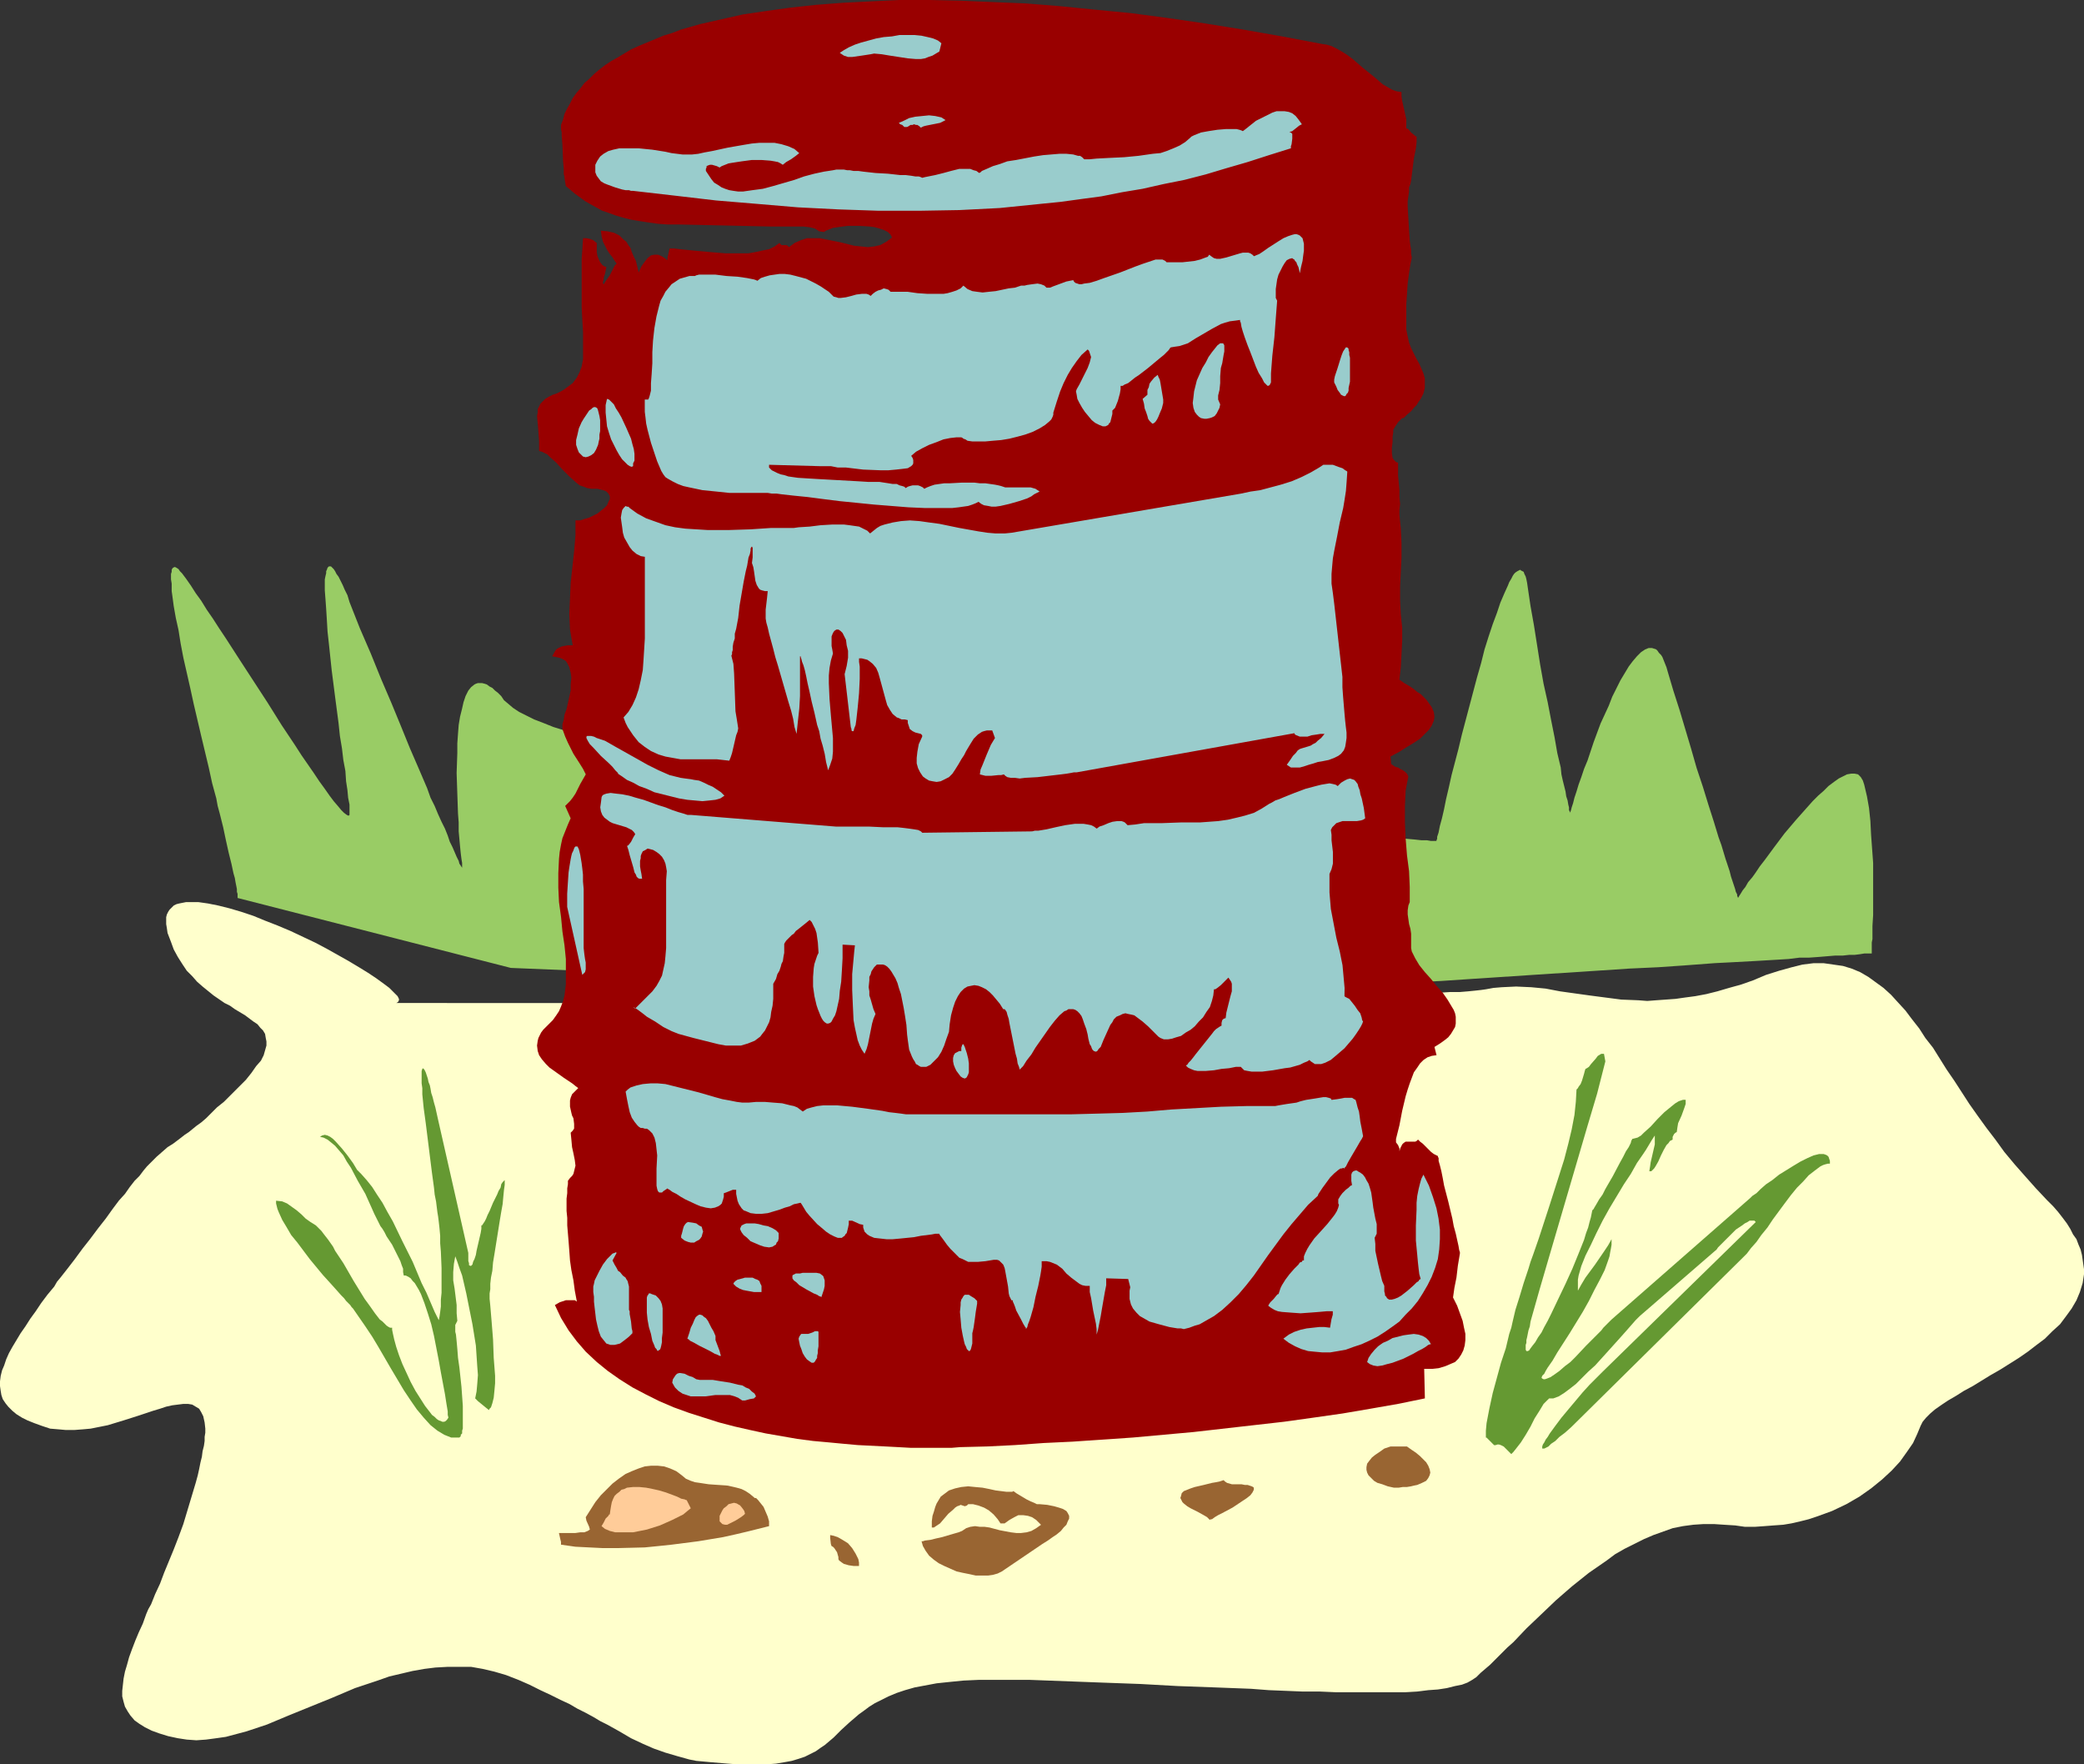
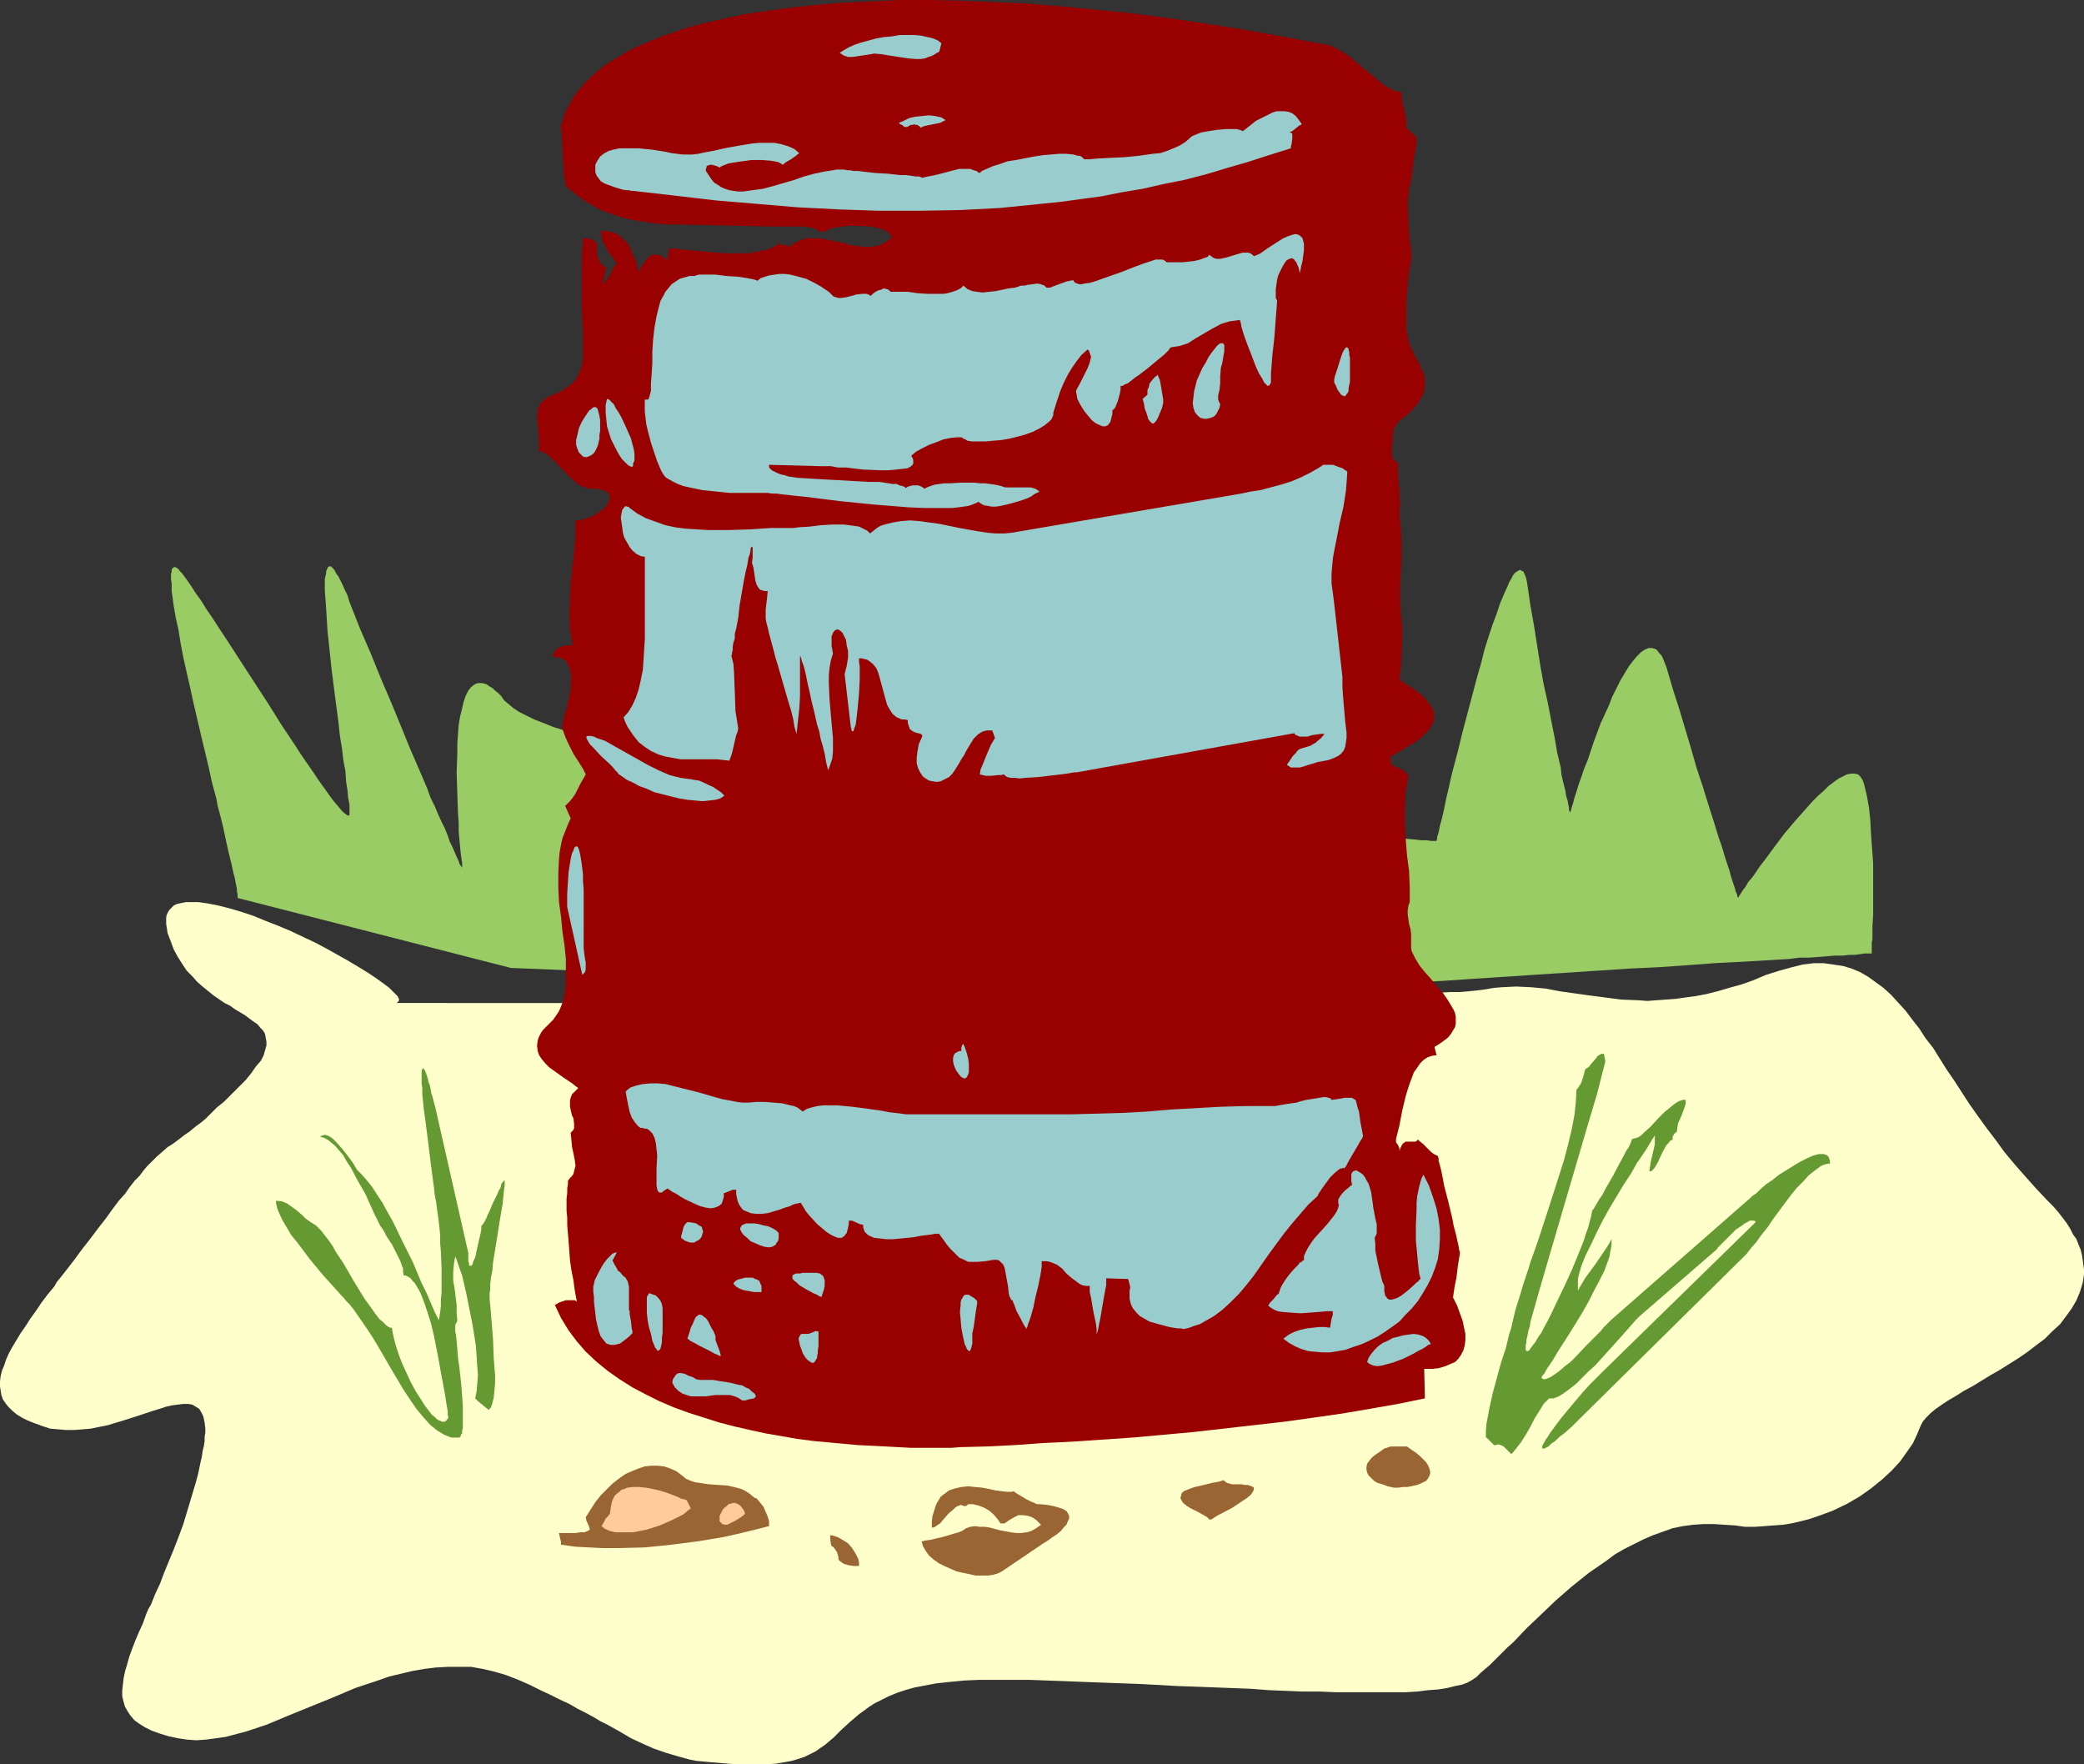
<svg xmlns="http://www.w3.org/2000/svg" xmlns:ns1="http://sodipodi.sourceforge.net/DTD/sodipodi-0.dtd" xmlns:ns2="http://www.inkscape.org/namespaces/inkscape" version="1.0" width="129.766mm" height="109.856mm" id="svg39" ns1:docname="Trash Can.wmf">
  <rect width="100%" height="100%" fill="#333333" stroke="none" />
  <ns1:namedview id="namedview39" pagecolor="#ffffff" bordercolor="#000000" borderopacity="0.25" ns2:showpageshadow="2" ns2:pageopacity="0.0" ns2:pagecheckerboard="0" ns2:deskcolor="#d1d1d1" ns2:document-units="mm" />
  <defs id="defs1">
    <pattern id="WMFhbasepattern" patternUnits="userSpaceOnUse" width="6" height="6" x="0" y="0" />
  </defs>
  <path style="fill:#99cc65;fill-opacity:1;fill-rule:evenodd;stroke:none" d="m 55.914,211.318 v -0.485 -0.485 l -0.162,-0.485 v -0.646 l -0.162,-0.808 -0.162,-0.808 -0.162,-0.969 -0.323,-1.131 -0.485,-2.262 -0.646,-2.585 -0.646,-2.908 -0.646,-3.07 -0.808,-3.231 -0.485,-1.777 -0.323,-1.777 -0.97,-3.554 -0.808,-3.716 -1.778,-7.432 -1.778,-7.593 -0.808,-3.716 -0.808,-3.554 -0.808,-3.554 -0.646,-3.393 -0.485,-3.07 -0.646,-2.908 -0.485,-2.746 -0.323,-2.423 -0.162,-1.131 v -0.969 -0.808 l -0.162,-0.969 v -1.292 l 0.162,-0.485 v -0.485 l 0.162,-0.323 0.162,-0.162 0.323,-0.162 h 0.162 l 0.323,0.162 0.485,0.323 0.323,0.485 0.485,0.485 0.97,1.292 1.131,1.616 1.131,1.777 1.293,1.777 1.293,2.1 1.454,2.1 1.454,2.262 1.616,2.423 3.232,5.008 6.626,10.178 3.232,5.17 1.616,2.423 1.616,2.423 1.454,2.262 1.454,2.1 1.454,2.1 1.293,1.939 1.293,1.777 1.131,1.616 0.97,1.292 0.97,1.131 0.808,0.969 0.646,0.646 0.646,0.485 0.323,0.162 h 0.162 l 0.162,-0.162 v -0.162 -0.323 -0.323 -0.485 -0.485 -0.646 l -0.323,-1.616 -0.162,-1.777 -0.323,-2.1 -0.162,-2.423 -0.485,-2.585 -0.323,-2.747 -0.485,-2.908 -0.323,-3.07 -0.808,-6.139 -0.808,-6.301 -0.646,-6.139 -0.323,-2.908 -0.162,-2.746 -0.162,-2.585 -0.162,-2.262 -0.162,-2.1 v -2.585 l 0.162,-0.808 0.162,-0.646 v -0.485 l 0.162,-0.323 0.162,-0.485 0.162,-0.162 0.162,-0.162 h 0.323 0.162 l 0.323,0.323 0.323,0.323 0.323,0.485 0.323,0.646 0.485,0.646 0.485,0.969 0.485,0.969 0.485,1.131 0.646,1.292 0.485,1.616 2.424,6.139 2.586,5.978 2.424,5.978 2.424,5.655 2.262,5.493 2.101,5.17 2.101,4.847 1.939,4.524 0.808,2.262 0.97,1.939 0.808,1.939 0.808,1.777 0.808,1.616 0.646,1.616 0.485,1.454 0.646,1.292 0.485,1.131 0.485,1.131 0.485,0.969 0.162,0.646 0.323,0.485 0.323,0.485 v 0.323 0 -0.162 -0.485 -0.808 l -0.162,-0.969 -0.162,-1.292 -0.162,-1.616 -0.162,-1.777 -0.162,-1.777 v -2.1 l -0.162,-2.1 -0.162,-4.685 -0.162,-4.847 0.162,-4.685 v -2.262 l 0.162,-2.262 0.162,-2.1 0.323,-1.939 0.485,-1.939 0.323,-1.454 0.485,-1.454 0.646,-1.292 0.646,-0.808 0.808,-0.646 0.323,-0.162 0.485,-0.162 h 0.485 0.485 l 0.646,0.162 0.485,0.162 0.646,0.485 0.646,0.323 0.646,0.646 0.646,0.485 0.808,0.808 0.646,0.969 0.97,0.808 1.131,0.969 1.454,0.969 1.616,0.808 1.939,0.969 2.101,0.808 2.424,0.969 2.586,0.808 2.747,0.808 2.909,0.969 3.232,0.646 3.232,0.969 3.555,0.808 3.717,0.808 3.717,0.646 3.878,0.808 4.04,0.808 4.202,0.646 4.363,0.808 4.363,0.646 9.211,1.454 9.373,1.292 9.534,1.292 9.858,1.292 19.715,2.262 9.858,0.969 9.858,1.131 9.534,0.808 9.211,0.969 4.525,0.323 4.525,0.485 4.202,0.323 4.363,0.323 4.04,0.485 3.878,0.323 3.878,0.162 3.717,0.323 3.555,0.323 3.394,0.323 3.232,0.162 2.909,0.323 2.909,0.162 2.586,0.162 2.424,0.162 2.262,0.162 1.939,0.162 1.778,0.162 1.454,0.162 h 1.293 l 0.97,0.162 h 0.646 0.485 0.162 v 0 -0.162 l 0.162,-0.323 v -0.485 l 0.162,-0.485 0.162,-0.485 0.162,-0.808 0.162,-0.808 0.485,-1.777 0.485,-2.1 0.485,-2.423 0.646,-2.746 0.646,-2.908 0.808,-3.07 0.808,-3.07 0.808,-3.393 3.555,-13.409 0.97,-3.393 0.808,-3.231 0.97,-3.07 0.97,-2.908 0.97,-2.585 0.808,-2.423 0.97,-2.262 0.808,-1.777 0.323,-0.808 0.485,-0.808 0.323,-0.646 0.323,-0.485 0.323,-0.323 0.485,-0.323 0.323,-0.162 0.323,-0.162 0.162,0.162 0.323,0.162 0.323,0.162 0.162,0.485 0.323,0.646 0.162,0.646 0.162,0.808 0.162,1.131 0.646,4.362 0.808,4.524 1.454,9.209 0.808,4.524 0.97,4.362 0.808,4.201 0.808,4.039 0.646,3.716 0.808,3.393 0.162,1.616 0.323,1.454 0.323,1.292 0.323,1.292 0.162,1.131 0.323,0.969 0.162,0.969 0.162,0.646 v 0.646 l 0.162,0.323 0.162,0.323 v 0 -0.162 l 0.162,-0.485 0.162,-0.646 0.323,-0.969 0.323,-1.292 0.485,-1.454 0.485,-1.616 0.646,-1.777 0.646,-1.939 0.808,-1.939 1.454,-4.362 1.616,-4.362 1.939,-4.201 0.808,-2.1 0.97,-1.939 0.97,-1.939 0.97,-1.616 0.97,-1.616 0.97,-1.292 0.97,-1.131 0.97,-0.969 0.97,-0.646 0.808,-0.323 h 0.808 l 0.485,0.162 0.485,0.162 0.323,0.323 0.323,0.485 0.485,0.485 0.323,0.485 0.323,0.808 0.323,0.808 0.323,0.808 0.323,1.131 1.293,4.362 1.454,4.524 2.747,9.209 1.293,4.524 1.454,4.362 1.293,4.201 1.293,4.039 1.131,3.716 0.646,1.777 0.485,1.616 0.485,1.616 0.485,1.454 0.485,1.454 0.323,1.292 0.323,0.969 0.323,0.969 0.323,0.969 0.162,0.646 0.323,0.646 v 0.323 l 0.162,0.323 v 0.162 l 0.162,-0.162 0.162,-0.323 0.323,-0.485 0.485,-0.808 0.646,-0.808 0.646,-1.131 0.97,-1.131 0.808,-1.131 0.97,-1.454 1.131,-1.454 2.262,-3.07 2.424,-3.231 2.747,-3.231 2.586,-2.908 1.293,-1.454 1.293,-1.292 1.293,-1.131 1.131,-1.131 1.293,-0.969 1.131,-0.808 0.97,-0.485 0.97,-0.485 0.97,-0.162 h 0.808 l 0.808,0.162 0.646,0.646 0.485,0.808 0.323,0.969 0.646,2.746 0.485,2.746 0.323,3.07 0.162,3.231 0.485,6.624 v 3.231 6.301 2.746 l -0.162,2.585 v 2.1 0.969 l -0.162,0.808 v 0.808 1.131 0.323 0.323 h -0.162 -0.323 -0.646 -0.646 l -0.97,0.162 -1.293,0.162 h -1.293 l -1.454,0.162 h -1.778 l -1.939,0.162 -1.939,0.162 -2.262,0.162 h -2.262 l -2.586,0.323 -2.586,0.162 -2.747,0.162 -2.747,0.162 -5.979,0.323 -3.232,0.162 -6.464,0.485 -6.949,0.485 -6.949,0.323 -7.272,0.485 -14.867,0.969 -14.706,0.969 -7.272,0.485 -7.11,0.323 -6.787,0.485 -6.626,0.485 -3.07,0.162 -5.979,0.323 -2.909,0.162 -2.747,0.162 -2.586,0.323 h -2.424 l -2.424,0.162 -2.101,0.162 -2.101,0.162 -1.778,0.162 h -1.778 l -1.616,0.162 h -1.293 l -1.131,0.162 h -0.97 -0.808 l -0.485,0.162 h -0.485 l -161.761,-6.624 z" id="path1" />
  <path style="fill:#ffffcc;fill-opacity:1;fill-rule:evenodd;stroke:none" d="m 92.273,236.037 h 0.485 0.485 l 0.323,-0.162 0.162,-0.162 0.162,-0.323 v -0.323 l -0.162,-0.323 -0.162,-0.323 -0.808,-0.808 -0.485,-0.485 -0.646,-0.646 -1.293,-0.969 -1.778,-1.292 -1.939,-1.292 -2.101,-1.292 -2.424,-1.454 -2.586,-1.454 -2.586,-1.454 -2.747,-1.454 -5.818,-2.746 -3.07,-1.292 -2.909,-1.131 -2.747,-1.131 -2.909,-0.969 -2.747,-0.808 -2.586,-0.646 -2.424,-0.485 -2.262,-0.323 H 44.763 43.794 l -0.808,0.162 -0.808,0.162 -0.646,0.162 -0.646,0.323 -0.97,0.969 -0.323,0.485 -0.323,0.646 -0.162,0.646 v 0.808 0.808 l 0.162,0.969 0.162,1.131 0.808,2.1 0.646,1.777 0.97,1.777 1.131,1.777 0.97,1.454 1.293,1.292 1.131,1.292 1.293,1.131 2.586,2.1 2.586,1.777 1.293,0.646 1.131,0.808 2.424,1.454 1.939,1.454 0.97,0.646 0.646,0.808 0.646,0.646 0.485,0.808 0.162,0.969 0.162,0.808 v 0.969 l -0.323,1.131 -0.323,1.131 -0.646,1.292 -1.131,1.292 -1.131,1.616 -1.293,1.616 -1.778,1.777 -1.778,1.777 -1.616,1.616 -1.616,1.292 -1.293,1.292 -1.293,1.292 -1.131,0.969 -1.131,0.808 -1.778,1.454 -0.97,0.646 -1.454,1.131 -1.293,0.969 -1.293,0.808 -1.293,1.131 -1.293,1.131 -0.646,0.646 -0.808,0.808 -0.808,0.808 -0.808,0.969 -0.97,1.292 -1.131,1.131 -1.131,1.454 -1.131,1.616 -1.454,1.616 -1.454,1.939 -1.616,2.262 -1.778,2.262 -1.939,2.585 -1.778,2.262 -1.778,2.423 -1.616,2.1 -1.778,2.262 -0.808,0.969 -0.646,1.131 -1.616,1.939 -1.454,1.939 -1.293,1.939 -1.293,1.777 -1.131,1.777 -1.131,1.616 -0.97,1.616 -0.97,1.616 -0.808,1.454 -0.646,1.454 -0.485,1.454 -0.485,1.131 -0.323,1.292 L 0,325.055 v 1.131 l 0.162,1.131 0.162,0.969 0.323,0.969 0.646,0.969 0.646,0.808 0.97,0.969 0.97,0.808 1.293,0.808 1.293,0.646 1.616,0.646 1.778,0.646 1.939,0.646 1.939,0.162 1.778,0.162 h 1.939 l 2.101,-0.162 1.778,-0.162 4.04,-0.808 3.717,-1.131 3.555,-1.131 3.394,-1.131 1.616,-0.485 1.454,-0.485 1.454,-0.323 1.293,-0.162 1.293,-0.162 h 1.131 l 0.97,0.162 0.808,0.485 0.808,0.485 0.485,0.808 0.485,0.969 0.323,1.454 0.162,1.454 v 0.969 l -0.162,0.969 v 0.969 l -0.162,1.131 -0.323,1.292 -0.162,1.292 -0.323,1.292 -0.323,1.616 -0.323,1.454 -0.485,1.777 -0.97,3.231 -0.97,3.231 -0.97,3.231 -1.131,3.07 -1.131,2.908 -1.131,2.746 -1.131,2.746 -0.97,2.585 -1.131,2.423 -0.97,2.423 -0.646,1.131 -0.485,1.131 -0.808,2.262 -0.97,2.1 -0.808,1.939 -0.808,2.1 -0.646,1.777 -0.485,1.777 -0.485,1.616 -0.323,1.616 -0.162,1.454 -0.162,1.454 v 1.292 l 0.323,1.292 0.323,1.131 0.646,1.131 0.646,0.969 0.97,1.131 1.131,0.808 1.293,0.808 1.616,0.808 1.778,0.646 2.101,0.646 2.262,0.485 2.101,0.323 2.262,0.162 2.262,-0.162 2.424,-0.323 2.262,-0.323 2.424,-0.646 2.424,-0.646 2.424,-0.808 2.424,-0.808 5.01,-2.1 5.171,-2.1 5.171,-2.1 5.333,-2.262 5.333,-1.777 2.747,-0.969 2.747,-0.646 2.747,-0.646 2.747,-0.485 2.586,-0.323 2.909,-0.162 h 2.747 2.747 l 2.747,0.485 2.747,0.646 2.747,0.808 2.909,1.131 2.586,1.131 2.586,1.292 2.424,1.131 2.262,1.131 2.101,0.969 1.939,1.131 1.939,0.969 1.778,0.969 1.616,0.969 1.616,0.808 1.454,0.808 1.454,0.808 2.747,1.616 2.747,1.292 2.586,1.131 2.747,0.969 2.747,0.808 2.909,0.808 1.616,0.323 1.778,0.162 1.778,0.162 1.939,0.162 1.939,0.162 2.101,0.162 h 2.262 2.424 2.424 l 2.101,-0.162 1.939,-0.323 1.778,-0.323 1.616,-0.485 1.454,-0.485 1.293,-0.646 1.293,-0.646 1.131,-0.808 0.97,-0.646 2.101,-1.777 1.778,-1.777 1.939,-1.777 2.262,-1.939 1.131,-0.808 1.293,-0.969 1.293,-0.808 1.616,-0.808 1.616,-0.808 1.939,-0.808 1.939,-0.646 2.262,-0.646 2.586,-0.485 2.586,-0.485 3.07,-0.323 3.232,-0.323 3.555,-0.162 h 1.939 1.939 4.04 4.202 l 8.565,0.323 8.565,0.323 8.888,0.323 8.726,0.485 8.888,0.323 8.403,0.323 4.202,0.323 4.04,0.162 3.878,0.162 h 4.04 l 3.717,0.162 h 3.555 6.787 3.07 3.07 l 2.747,-0.162 2.586,-0.323 2.262,-0.162 2.101,-0.323 1.939,-0.485 1.616,-0.323 1.293,-0.485 1.131,-0.646 0.97,-0.646 0.97,-0.969 1.131,-0.969 1.131,-0.969 1.293,-1.292 1.293,-1.292 1.454,-1.454 1.454,-1.292 3.07,-3.231 3.394,-3.231 3.555,-3.393 3.717,-3.231 4.04,-3.231 4.202,-2.908 1.939,-1.454 2.262,-1.292 2.262,-1.131 2.262,-1.131 2.262,-0.969 2.262,-0.808 2.262,-0.808 2.424,-0.485 2.424,-0.323 2.424,-0.162 h 2.424 l 2.424,0.162 2.586,0.162 2.262,0.323 h 2.424 l 2.262,-0.162 2.101,-0.162 2.262,-0.162 1.939,-0.323 2.101,-0.485 1.939,-0.485 1.939,-0.646 1.778,-0.646 1.778,-0.646 3.394,-1.616 3.07,-1.777 2.747,-1.939 2.586,-2.1 2.262,-2.1 1.939,-2.1 1.616,-2.262 1.454,-2.1 0.97,-2.1 0.808,-1.939 0.485,-0.969 0.808,-0.969 0.97,-0.969 1.131,-0.969 1.616,-1.131 1.454,-0.969 1.939,-1.131 1.778,-1.131 2.101,-1.131 2.101,-1.292 2.101,-1.292 2.262,-1.292 4.363,-2.746 2.101,-1.454 2.101,-1.616 1.939,-1.454 1.778,-1.777 1.778,-1.616 1.454,-1.939 1.293,-1.777 1.131,-1.939 0.808,-1.939 0.646,-2.1 0.323,-2.1 v -1.131 l -0.162,-1.131 -0.162,-1.131 -0.162,-1.131 -0.323,-1.292 -0.485,-1.131 -0.485,-1.292 -0.808,-1.131 -0.646,-1.292 -0.808,-1.292 -0.97,-1.292 -1.131,-1.454 -1.131,-1.292 -1.454,-1.454 -2.586,-2.746 -2.586,-2.908 -2.424,-2.746 -2.424,-2.908 -2.101,-2.908 -2.101,-2.746 -2.101,-2.908 -1.939,-2.746 -3.555,-5.493 -1.778,-2.585 -1.616,-2.585 -1.616,-2.585 -1.778,-2.262 -1.454,-2.262 -1.778,-2.262 -1.454,-1.939 -1.778,-1.939 -1.616,-1.777 -1.778,-1.616 -1.778,-1.292 -1.778,-1.292 -1.939,-1.131 -1.939,-0.808 -2.101,-0.646 -2.262,-0.323 -2.262,-0.323 h -2.424 l -2.586,0.323 -2.586,0.646 -2.909,0.808 -3.07,0.969 -3.07,1.292 -2.747,0.969 -2.909,0.808 -2.747,0.808 -2.586,0.646 -2.586,0.485 -2.424,0.323 -2.262,0.323 -2.262,0.162 -2.262,0.162 -2.101,0.162 -2.101,-0.162 -4.04,-0.162 -3.717,-0.485 -3.717,-0.485 -6.949,-0.969 -3.394,-0.646 -3.394,-0.323 -3.555,-0.162 -3.394,0.162 -1.939,0.162 -1.778,0.323 -1.131,0.162 -1.454,0.162 -1.616,0.162 -1.939,0.162 h -2.262 l -2.586,0.162 -2.909,0.162 -3.07,0.162 h -3.232 l -3.555,0.162 -3.717,0.162 h -3.878 l -4.202,0.162 h -4.363 l -4.363,0.162 -4.848,0.162 h -4.686 l -5.01,0.162 h -5.171 l -5.171,0.162 h -5.333 l -5.333,0.162 h -11.15 l -11.474,0.162 -11.635,0.162 -23.27,0.162 h -11.635 -11.474 l -11.312,0.162 h -5.494 -10.666 l -5.171,0.162 h -10.181 -4.686 -21.493 -3.717 z" id="path2" />
  <path style="fill:#990000;fill-opacity:1;fill-rule:evenodd;stroke:none" d="M 311.08,10.34 301.707,8.563 292.496,6.947 283.446,5.493 274.558,4.201 265.993,3.07 257.59,2.262 249.51,1.454 241.43,0.808 233.673,0.485 226.078,0.162 218.806,0 h -7.11 l -6.787,0.323 -6.464,0.323 -6.302,0.485 -5.979,0.646 -5.818,0.808 -5.494,0.808 -5.01,1.131 -5.01,1.131 -4.525,1.292 -2.101,0.808 -2.101,0.646 -1.939,0.808 -1.939,0.808 -1.939,0.808 -1.778,0.808 -3.232,1.939 -1.454,0.808 -1.454,0.969 -1.454,1.131 -1.131,0.969 -1.131,1.131 -1.131,0.969 -0.97,1.292 -0.97,1.131 -0.808,1.131 -0.646,1.292 -0.646,1.131 -0.646,1.292 -0.323,1.292 -0.485,1.292 v 0.969 l 0.162,0.808 v 0.808 l 0.162,1.939 0.162,4.039 0.162,1.777 v 0.808 0.485 l 0.162,0.485 v 0.323 l 0.323,1.939 2.101,1.777 2.424,1.777 1.131,0.646 1.454,0.808 1.454,0.808 1.454,0.485 1.778,0.646 1.616,0.485 1.939,0.485 1.939,0.323 2.101,0.323 2.262,0.323 2.262,0.162 h 2.586 l 21.816,0.485 h 1.293 1.454 3.07 1.778 l 1.454,0.162 1.293,0.323 0.485,0.323 0.485,0.323 1.131,0.162 0.485,-0.323 0.808,-0.323 0.808,-0.323 1.131,-0.162 1.131,-0.162 1.293,-0.162 h 2.586 l 2.586,0.162 1.131,0.162 1.131,0.323 0.97,0.323 0.97,0.485 0.646,0.646 0.323,0.646 -0.646,0.485 -0.646,0.485 -1.454,0.808 -1.454,0.323 -1.454,0.162 -1.616,-0.162 -1.616,-0.162 -3.232,-0.808 -3.232,-0.646 -1.616,-0.323 h -1.616 -1.454 l -1.454,0.485 -1.454,0.646 -0.646,0.485 -0.646,0.485 -0.323,-0.323 -0.323,-0.162 h -0.485 -0.646 l -0.162,-0.162 -0.323,-0.323 -1.131,0.808 -1.293,0.646 -1.616,0.323 -1.454,0.323 -1.778,0.323 h -1.778 -3.717 l -3.878,-0.323 -3.555,-0.323 -1.616,-0.162 -1.616,-0.162 -1.293,-0.162 h -1.131 l -0.323,1.454 -0.162,0.646 v 0.646 l -0.646,-0.485 -0.485,-0.323 -0.646,-0.323 -0.485,-0.162 h -0.323 -0.485 l -0.808,0.162 -0.808,0.646 -0.646,0.808 -0.808,1.131 -0.646,1.454 -0.323,-1.454 -0.323,-1.292 -0.485,-0.969 -0.485,-1.131 -0.323,-0.969 -0.485,-0.646 -0.485,-0.808 -0.646,-0.485 -0.485,-0.485 -0.485,-0.485 -1.293,-0.646 -1.454,-0.323 -1.616,-0.162 0.162,1.292 0.323,1.292 0.485,0.969 0.485,0.969 0.646,0.969 0.646,0.808 0.485,0.808 0.485,0.646 -0.162,0.162 -0.323,0.323 -0.162,0.323 -0.323,0.646 -0.646,1.292 -0.808,1.131 -0.323,0.485 -0.162,0.323 -0.162,0.162 -0.162,-0.162 v -0.485 l 0.162,-0.323 v -0.323 l 0.162,-0.646 0.162,-0.485 0.162,-0.808 0.162,-0.808 -0.485,-0.162 -0.485,-0.323 -0.485,-0.646 -0.323,-0.646 -0.323,-0.808 -0.162,-0.969 v -1.131 -0.969 l -0.808,-0.646 -0.808,-0.323 -0.808,-0.162 h -0.808 l -0.162,2.585 -0.162,2.262 v 2.1 2.1 3.877 1.777 1.616 l 0.162,3.07 0.162,2.746 v 2.423 2.1 1.777 l -0.323,1.777 -0.485,1.292 -0.646,1.292 -0.97,1.292 -1.293,0.969 -0.646,0.485 -0.808,0.485 -0.97,0.485 -0.97,0.323 -0.97,0.485 -0.808,0.485 -0.646,0.646 -0.485,0.485 -0.323,0.646 -0.323,0.646 v 0.808 l -0.162,0.808 0.162,1.777 0.162,1.939 0.162,2.262 v 2.262 l 0.646,0.162 0.646,0.323 0.646,0.323 0.646,0.646 1.454,1.292 1.454,1.616 1.616,1.616 1.616,1.454 0.808,0.646 0.97,0.323 0.808,0.323 0.97,0.162 h 0.808 0.646 l 0.646,0.162 0.646,0.162 0.485,0.162 0.323,0.162 0.485,0.485 0.323,0.646 v 0.646 l -0.323,0.646 -0.323,0.808 -0.646,0.646 -0.808,0.646 -0.808,0.646 -0.97,0.485 -0.97,0.485 -1.131,0.323 -0.97,0.323 h -1.131 v 3.554 l -0.323,3.716 -0.808,7.432 -0.162,3.716 -0.162,3.554 0.162,3.716 0.323,1.939 0.323,1.777 h -1.131 l -0.97,0.162 -0.646,0.162 -0.646,0.323 -0.485,0.323 -0.323,0.485 -0.646,1.131 0.808,0.162 0.808,0.162 0.485,0.162 0.646,0.323 0.485,0.323 0.323,0.485 0.485,0.969 0.323,1.292 0.162,1.131 -0.162,1.616 v 1.454 l -0.646,2.908 -0.323,1.454 -0.485,1.292 -0.162,1.131 -0.323,1.131 v 0.646 0.323 0.162 l 0.646,1.777 0.646,1.454 0.646,1.292 0.646,1.292 1.454,2.262 0.808,1.292 0.646,1.292 -1.293,2.262 -1.131,2.262 -0.646,0.969 -0.646,0.808 -0.646,0.646 -0.485,0.485 1.293,2.908 -0.646,1.454 -0.646,1.616 -0.646,1.616 -0.323,1.454 -0.323,1.777 -0.162,1.616 -0.162,3.393 v 3.393 l 0.162,3.393 0.485,3.554 0.323,3.393 0.485,3.231 0.323,3.231 v 3.07 2.908 l -0.162,1.292 -0.162,1.292 -0.323,1.292 -0.485,1.292 -0.485,1.131 -0.646,0.969 -0.808,1.131 -0.808,0.808 -0.808,0.808 -0.646,0.646 -0.485,0.646 -0.323,0.646 -0.323,0.646 -0.162,0.646 -0.162,1.131 0.162,1.292 0.323,0.969 0.646,0.969 0.97,1.131 0.808,0.808 1.131,0.808 2.262,1.616 0.97,0.646 0.97,0.646 0.808,0.646 0.646,0.485 -0.808,0.808 -0.646,0.646 -0.323,0.808 -0.162,0.646 v 0.808 0.646 l 0.323,1.454 0.162,0.646 0.323,0.646 0.162,1.292 v 0.646 0.485 l -0.323,0.485 -0.485,0.485 0.162,1.616 0.162,1.777 0.323,1.454 0.323,1.616 0.162,1.292 -0.323,1.292 -0.162,0.646 -0.323,0.485 -0.485,0.485 -0.485,0.646 v 0.808 l -0.162,0.969 v 1.131 l -0.162,1.292 v 2.908 l 0.162,1.616 v 1.777 l 0.162,1.939 0.162,1.939 0.162,2.1 0.162,2.262 0.323,2.262 0.485,2.423 0.323,2.423 0.485,2.585 -0.485,-0.323 h -0.646 -0.808 -0.646 l -1.454,0.485 -1.131,0.646 1.454,3.07 1.778,2.908 1.939,2.585 2.101,2.423 2.586,2.423 2.586,2.1 2.747,1.939 3.07,1.939 3.07,1.616 3.232,1.616 3.394,1.454 3.555,1.292 3.555,1.131 3.555,1.131 3.717,0.969 3.555,0.808 3.717,0.808 3.717,0.646 3.717,0.646 3.717,0.485 3.555,0.323 3.394,0.323 3.555,0.323 3.232,0.162 3.232,0.162 3.07,0.162 2.909,0.162 h 2.747 2.586 2.262 2.101 l 1.939,-0.162 6.464,-0.162 6.464,-0.323 6.787,-0.485 6.787,-0.323 7.11,-0.485 7.11,-0.485 14.221,-1.292 14.221,-1.616 7.11,-0.808 6.949,-0.969 6.787,-0.969 6.626,-1.131 6.464,-1.131 6.302,-1.292 -0.162,-6.947 h 1.939 l 1.454,-0.162 1.616,-0.485 1.131,-0.485 1.131,-0.485 0.808,-0.808 0.646,-0.969 0.485,-0.969 0.323,-1.131 0.162,-1.292 v -1.454 l -0.323,-1.454 -0.323,-1.616 -0.646,-1.777 -0.646,-1.777 -0.97,-1.939 0.323,-2.262 0.485,-2.423 0.323,-2.746 0.485,-2.908 v -0.323 l -0.162,-0.485 -0.162,-0.969 -0.323,-1.454 -0.323,-1.454 -0.485,-1.777 -0.323,-1.777 -0.97,-4.039 -0.97,-3.716 -0.323,-1.777 -0.323,-1.616 -0.323,-1.292 -0.323,-1.131 v -0.485 -0.162 l -0.162,-0.323 v -0.162 l -0.323,-0.162 -0.646,-0.323 -0.646,-0.485 -0.646,-0.646 -1.293,-1.292 -0.646,-0.485 -0.485,-0.485 -0.323,0.323 -0.323,0.162 h -0.485 -0.646 -0.485 -0.646 l -0.485,0.323 -0.323,0.323 -0.162,0.323 -0.323,0.646 -0.162,0.646 V 270.287 l -0.323,-0.808 -0.485,-0.646 v -0.808 l 0.808,-3.231 0.646,-3.393 0.808,-3.393 0.485,-1.616 0.485,-1.454 0.485,-1.292 0.485,-1.292 0.808,-1.131 0.646,-0.969 0.808,-0.808 0.97,-0.646 0.97,-0.323 1.131,-0.162 -0.485,-1.939 1.293,-0.808 1.131,-0.808 0.808,-0.646 0.646,-0.808 0.485,-0.808 0.485,-0.808 0.162,-0.808 v -0.808 -0.808 l -0.162,-0.808 -0.323,-0.808 -0.485,-0.808 -0.97,-1.616 -1.131,-1.616 -1.454,-1.616 -1.293,-1.616 -1.454,-1.616 -1.293,-1.616 -0.97,-1.616 -0.808,-1.616 -0.162,-0.808 v -0.808 -0.808 -0.808 -0.969 l -0.162,-1.131 -0.323,-1.131 -0.162,-1.131 -0.162,-1.131 v -0.969 l 0.162,-1.131 0.323,-0.808 v -3.554 l -0.162,-3.716 -0.485,-3.716 -0.323,-4.039 -0.162,-3.716 v -3.877 l 0.162,-3.554 0.323,-1.777 0.323,-1.616 -0.323,-0.646 -0.485,-0.485 -0.485,-0.323 -0.646,-0.323 -0.485,-0.323 -0.646,-0.162 -0.97,-0.646 -0.162,-1.777 2.101,-1.131 1.778,-1.131 1.616,-0.969 1.454,-0.969 1.131,-1.131 0.97,-0.969 0.646,-0.969 0.485,-1.131 0.162,-0.969 -0.162,-1.131 -0.485,-1.131 -0.808,-1.131 -0.485,-0.646 -0.646,-0.646 -0.646,-0.646 -0.808,-0.485 -0.97,-0.808 -0.97,-0.646 -1.131,-0.646 -1.131,-0.808 0.162,-1.454 0.162,-1.454 0.162,-3.07 0.162,-3.231 v -3.07 l -0.162,-1.454 -0.162,-1.616 -0.162,-3.231 v -3.393 l 0.162,-3.393 0.162,-3.393 v -3.393 l -0.162,-3.393 -0.323,-3.231 v -1.131 l 0.162,-1.454 -0.162,-1.616 v -1.616 l -0.162,-1.777 -0.162,-1.616 v -1.616 -1.454 l -0.485,-0.162 -0.323,-0.323 -0.162,-0.162 -0.323,-0.485 -0.162,-1.131 V 105.336 l 0.162,-1.292 v -1.292 l 0.162,-0.969 v -0.646 l 0.485,-0.808 0.646,-0.969 0.646,-0.646 0.323,-0.323 h 0.323 l 0.808,-0.808 0.97,-0.808 0.646,-0.808 0.646,-0.646 0.485,-0.808 0.485,-0.646 0.646,-1.292 0.323,-1.292 V 90.15 89.019 l -0.323,-1.131 -0.485,-1.131 -0.485,-1.131 -0.646,-1.131 -0.646,-1.292 -0.646,-1.292 -0.485,-1.292 -0.323,-1.454 -0.323,-1.616 v -1.616 -2.1 -2.262 l 0.162,-2.423 0.162,-2.423 0.323,-2.423 0.323,-2.1 0.162,-0.808 0.162,-0.808 -0.162,-0.808 v -0.969 l -0.162,-0.969 -0.162,-1.292 -0.162,-2.423 -0.162,-2.746 -0.162,-2.746 v -1.292 l 0.162,-1.131 0.162,-1.131 v -0.969 l 0.323,-0.808 0.162,-0.808 0.162,-1.292 0.162,-1.292 0.323,-2.585 0.485,-2.423 0.162,-1.454 v -1.292 l -0.323,-0.162 -0.162,-0.162 -0.808,-0.646 -0.646,-0.808 -0.323,-0.162 h -0.162 V 29.08 28.111 l -0.485,-2.262 -0.485,-2.1 -0.162,-1.131 v -0.969 l -1.131,-0.162 -0.97,-0.323 -1.131,-0.646 -1.131,-0.646 -1.131,-0.969 -1.131,-0.969 -2.424,-1.939 -2.424,-2.1 -1.293,-0.969 -1.293,-0.808 -1.131,-0.646 -1.293,-0.646 -1.131,-0.323 z" id="path3" />
  <path style="fill:#99cccc;fill-opacity:1;fill-rule:evenodd;stroke:none" d="m 166.125,40.228 0.646,0.969 0.646,0.969 0.646,0.808 0.808,0.485 0.97,0.646 0.808,0.323 0.97,0.323 0.97,0.162 1.131,0.162 h 1.131 l 2.262,-0.323 2.424,-0.323 2.424,-0.646 5.01,-1.454 2.262,-0.808 2.424,-0.646 2.262,-0.485 2.101,-0.323 0.808,-0.162 h 0.97 0.808 l 0.808,0.162 h 0.646 l 0.808,0.162 h 1.131 l 1.131,0.162 1.454,0.162 1.454,0.162 2.909,0.162 2.909,0.323 h 1.293 l 1.293,0.162 0.97,0.162 h 0.808 l 0.485,0.162 0.323,0.162 0.646,-0.162 0.808,-0.162 1.616,-0.323 1.939,-0.485 1.778,-0.485 1.939,-0.485 h 0.97 0.808 0.808 l 0.808,0.323 0.646,0.162 0.646,0.485 0.323,-0.162 0.323,-0.323 1.131,-0.485 1.454,-0.646 1.616,-0.485 1.778,-0.646 2.101,-0.323 4.202,-0.808 2.101,-0.323 1.939,-0.162 1.939,-0.162 h 1.616 l 1.616,0.162 1.131,0.323 h 0.485 l 0.485,0.323 0.323,0.323 0.162,0.162 h 1.293 l 1.616,-0.162 3.07,-0.162 3.394,-0.162 3.394,-0.323 3.394,-0.485 1.778,-0.162 1.454,-0.485 1.616,-0.646 1.454,-0.646 1.293,-0.808 1.131,-0.969 0.323,-0.323 0.646,-0.323 0.808,-0.323 0.808,-0.323 1.778,-0.323 2.101,-0.323 1.939,-0.162 h 2.586 l 0.646,0.162 0.485,0.162 0.323,0.162 0.646,-0.485 0.808,-0.646 1.616,-1.292 1.939,-0.969 0.97,-0.485 0.97,-0.485 0.97,-0.323 h 0.97 0.97 l 0.97,0.162 0.808,0.323 0.808,0.646 0.646,0.808 0.808,1.131 -0.323,0.162 -0.323,0.162 -0.808,0.646 -0.808,0.646 -0.485,0.162 -0.162,0.162 h 0.323 l 0.323,0.323 v 0.485 0.646 l -0.162,1.292 -0.162,0.485 v 0.485 l -5.171,1.616 -5.01,1.616 -5.01,1.454 -4.848,1.454 -5.01,1.292 -4.848,0.969 -5.01,1.131 -4.848,0.808 -4.848,0.969 -4.848,0.646 -4.686,0.646 -4.848,0.485 -9.534,0.969 -9.534,0.485 -9.534,0.162 h -9.373 l -9.534,-0.323 -9.534,-0.485 -9.534,-0.808 -9.696,-0.808 -9.696,-1.131 -9.858,-1.131 h -0.485 l -0.485,-0.162 h -0.808 l -0.808,-0.162 -1.616,-0.485 -1.778,-0.646 -0.808,-0.323 -0.808,-0.485 -0.485,-0.646 -0.485,-0.646 -0.323,-0.808 v -0.808 -0.969 l 0.485,-0.969 0.646,-0.969 0.808,-0.646 1.131,-0.646 1.131,-0.323 1.454,-0.323 h 1.454 1.454 1.616 l 3.232,0.323 3.07,0.485 1.454,0.323 1.293,0.162 1.293,0.162 h 0.97 1.293 l 1.454,-0.162 1.454,-0.323 1.778,-0.323 3.717,-0.808 3.717,-0.646 1.939,-0.323 1.778,-0.162 h 1.939 1.616 l 1.616,0.323 1.616,0.485 1.454,0.646 1.131,0.969 -0.808,0.646 -1.131,0.808 -1.131,0.646 -0.808,0.646 -0.485,-0.323 -0.646,-0.323 -0.808,-0.162 -0.97,-0.162 -2.101,-0.162 h -2.262 l -2.424,0.323 -2.101,0.323 -0.97,0.162 -0.808,0.323 -0.808,0.323 -0.485,0.323 -0.323,-0.162 -0.323,-0.162 -1.131,-0.323 h -0.485 l -0.485,0.162 -0.323,0.162 v 0.323 l -0.162,0.323 z" id="path4" />
  <path style="fill:#99cccc;fill-opacity:1;fill-rule:evenodd;stroke:none" d="m 213.473,29.888 h -0.646 l -0.485,-0.485 -0.485,-0.162 -0.323,-0.323 1.131,-0.485 1.293,-0.646 1.454,-0.323 1.616,-0.162 1.616,-0.162 1.454,0.162 1.454,0.323 0.485,0.323 0.485,0.323 -0.646,0.323 -0.646,0.323 -1.616,0.323 -1.616,0.323 -0.646,0.162 -0.646,0.323 -0.323,-0.323 -0.485,-0.323 h -0.323 l -0.485,-0.162 -0.323,0.162 h -0.485 l -0.485,0.323 z" id="path5" />
  <path style="fill:#99cccc;fill-opacity:1;fill-rule:evenodd;stroke:none" d="m 221.069,12.117 -0.808,0.485 -0.808,0.485 -0.97,0.323 -0.808,0.323 -0.97,0.162 h -1.131 l -1.939,-0.162 -4.202,-0.646 -1.939,-0.323 -1.778,-0.162 -0.808,0.162 -2.101,0.323 -1.131,0.162 -1.131,0.162 h -0.97 l -0.97,-0.323 -0.97,-0.646 0.97,-0.646 1.131,-0.646 1.454,-0.646 1.454,-0.485 1.778,-0.485 1.778,-0.485 1.778,-0.323 1.939,-0.162 1.778,-0.323 h 1.778 1.778 l 1.616,0.162 1.454,0.323 1.293,0.323 1.131,0.485 0.808,0.646 z" id="path6" />
  <path style="fill:#99cccc;fill-opacity:1;fill-rule:evenodd;stroke:none" d="m 247.894,97.097 v 0.485 l -0.162,0.485 -0.323,0.646 -0.485,0.485 -0.97,0.808 -1.293,0.808 -1.616,0.808 -1.778,0.646 -1.778,0.485 -1.939,0.485 -1.939,0.323 -1.939,0.162 -1.778,0.162 h -1.616 -1.454 l -1.131,-0.162 -0.485,-0.323 -0.485,-0.162 -0.162,-0.162 -0.323,-0.162 h -1.131 l -1.454,0.162 -1.616,0.323 -1.616,0.646 -1.778,0.646 -1.616,0.808 -1.454,0.808 -1.131,0.969 0.323,0.485 0.162,0.485 v 0.485 0.323 l -0.162,0.323 -0.323,0.323 -0.808,0.485 -1.293,0.162 -1.454,0.162 -1.778,0.162 h -1.939 l -4.04,-0.162 -4.04,-0.485 h -1.939 l -1.616,-0.323 h -1.454 -1.293 l -11.797,-0.323 v 0.646 l 0.323,0.323 0.323,0.323 0.646,0.323 0.646,0.323 0.808,0.323 0.808,0.162 0.97,0.323 2.262,0.323 2.586,0.162 2.747,0.162 2.909,0.162 5.818,0.323 2.586,0.162 h 2.586 l 2.101,0.323 0.97,0.162 h 0.97 l 0.646,0.323 0.646,0.162 0.485,0.162 0.323,0.323 0.485,-0.323 0.485,-0.162 0.646,-0.162 h 0.646 0.646 l 0.485,0.162 0.646,0.323 0.323,0.323 0.646,-0.323 0.808,-0.323 0.97,-0.323 1.131,-0.162 1.131,-0.162 h 1.293 l 2.909,-0.162 h 2.909 l 1.293,0.162 h 1.293 l 1.131,0.162 1.131,0.162 0.808,0.162 0.646,0.162 0.97,0.323 h 1.131 1.131 1.293 1.293 1.131 l 1.131,0.323 0.485,0.323 0.485,0.323 -0.646,0.323 -0.646,0.323 -0.646,0.485 -0.97,0.485 -1.939,0.646 -2.262,0.646 -2.101,0.485 -1.131,0.162 h -0.97 l -0.808,-0.162 -0.97,-0.162 -0.646,-0.323 -0.646,-0.485 -0.646,0.323 -0.808,0.323 -0.97,0.323 -1.131,0.162 -1.131,0.162 -1.454,0.162 h -1.454 -1.616 -1.778 -1.778 l -3.717,-0.162 -4.04,-0.323 -4.04,-0.323 -8.08,-0.808 -3.878,-0.485 -3.717,-0.485 -1.616,-0.162 -1.616,-0.162 -1.454,-0.162 -1.454,-0.162 -1.131,-0.162 h -1.131 l -0.97,-0.162 h -0.808 -5.171 -3.07 l -3.07,-0.323 -3.232,-0.323 -3.07,-0.646 -1.454,-0.323 -1.293,-0.485 -1.293,-0.646 -1.131,-0.646 -0.485,-0.323 -0.485,-0.646 -0.485,-0.808 -0.485,-1.131 -0.485,-1.131 -0.485,-1.454 -0.97,-2.908 -0.808,-3.07 -0.323,-1.454 -0.162,-1.454 -0.162,-1.292 V 95.804 94.835 94.027 h 0.485 0.323 l 0.162,-0.323 0.162,-0.485 0.162,-0.646 0.162,-0.646 V 91.119 90.15 l 0.162,-2.1 0.162,-2.585 v -2.585 l 0.162,-2.746 0.323,-2.908 0.485,-2.746 0.646,-2.585 0.323,-1.131 0.646,-1.131 0.485,-0.969 0.808,-0.969 0.646,-0.808 0.97,-0.646 0.97,-0.646 1.131,-0.323 1.131,-0.323 h 1.293 l 0.323,-0.162 0.646,-0.162 h 0.646 0.97 1.131 1.131 l 2.586,0.323 2.586,0.162 1.131,0.162 1.131,0.162 0.808,0.162 0.808,0.162 0.485,0.162 0.323,0.162 0.808,-0.646 0.97,-0.323 1.131,-0.323 1.131,-0.162 1.131,-0.162 h 1.293 l 1.293,0.162 1.293,0.323 2.424,0.646 2.262,1.131 1.131,0.646 0.97,0.646 0.97,0.646 0.808,0.808 0.323,0.323 0.646,0.162 0.485,0.162 h 0.485 l 1.293,-0.162 1.293,-0.323 1.131,-0.323 1.293,-0.162 h 0.485 0.646 l 0.485,0.162 0.485,0.323 0.485,-0.485 0.646,-0.485 0.646,-0.323 0.646,-0.162 0.646,-0.323 0.646,0.162 0.485,0.162 0.485,0.485 h 0.808 0.97 2.262 l 2.262,0.323 2.424,0.162 h 2.424 1.293 l 0.97,-0.162 1.131,-0.323 0.97,-0.323 0.97,-0.485 0.646,-0.646 0.97,0.808 1.131,0.485 1.131,0.162 1.293,0.162 1.454,-0.162 1.616,-0.162 3.07,-0.646 1.454,-0.162 1.454,-0.485 h 0.808 l 0.646,-0.162 1.131,-0.162 1.293,-0.162 0.808,0.162 0.808,0.323 0.485,0.485 h 0.808 l 0.808,-0.323 3.07,-1.131 0.808,-0.162 0.808,-0.162 0.162,0.323 0.323,0.323 0.485,0.162 0.485,0.162 h 0.485 l 0.646,-0.162 1.293,-0.162 1.616,-0.485 1.778,-0.646 3.717,-1.292 3.717,-1.454 1.778,-0.646 1.454,-0.485 1.454,-0.485 h 0.646 0.97 l 0.323,0.162 0.323,0.162 0.323,0.323 h 0.97 1.293 1.454 l 1.454,-0.162 1.454,-0.162 1.293,-0.323 1.293,-0.485 0.485,-0.162 0.323,-0.485 0.646,0.485 0.485,0.323 0.646,0.162 h 0.808 l 1.454,-0.323 1.616,-0.485 1.616,-0.485 0.646,-0.162 h 0.646 0.646 l 0.485,0.162 0.485,0.323 0.323,0.323 h 0.162 l 0.323,-0.162 0.808,-0.323 0.97,-0.646 1.131,-0.808 2.262,-1.454 1.293,-0.808 1.131,-0.485 0.97,-0.323 0.646,-0.162 h 0.323 l 0.485,0.162 0.323,0.162 0.323,0.323 0.323,0.323 0.162,0.646 0.162,0.646 v 1.616 l -0.162,1.131 -0.162,1.292 -0.323,1.292 -0.323,1.616 -0.162,-0.808 -0.162,-0.646 -0.323,-0.646 -0.162,-0.485 -0.323,-0.323 -0.162,-0.323 -0.323,-0.162 -0.162,-0.162 -0.646,0.162 -0.646,0.323 -0.485,0.646 -0.485,0.808 -0.485,0.969 -0.485,0.969 -0.323,1.131 -0.162,1.131 -0.162,1.131 v 1.131 0.969 l 0.323,0.646 -0.323,4.201 -0.323,4.362 -0.485,4.362 -0.323,4.201 v 0.808 0.808 0.485 l -0.162,0.323 -0.162,0.323 -0.323,0.162 h -0.162 l -0.162,-0.162 -0.323,-0.323 -0.323,-0.323 -0.485,-0.969 -0.808,-1.292 -0.646,-1.454 -1.293,-3.393 -0.646,-1.616 -0.646,-1.777 -0.485,-1.454 -0.323,-1.131 -0.162,-0.969 -0.162,-0.323 v -0.323 l -1.131,0.162 -1.293,0.162 -1.131,0.323 -0.97,0.323 -2.101,1.131 -3.878,2.262 -1.778,1.131 -0.97,0.323 -0.97,0.323 -1.131,0.162 -0.97,0.162 -0.162,0.162 -0.323,0.485 -0.485,0.485 -0.646,0.646 -0.808,0.646 -0.97,0.808 -1.939,1.616 -2.101,1.616 -0.97,0.646 -0.808,0.646 -0.808,0.646 -0.808,0.323 -0.485,0.323 h -0.485 v 0.808 l -0.162,0.969 -0.485,1.777 -0.323,0.808 -0.323,0.808 -0.323,0.323 -0.323,0.323 v 0.808 l -0.162,0.646 -0.162,0.646 -0.162,0.646 -0.323,0.323 -0.162,0.323 -0.323,0.162 -0.323,0.162 h -0.646 l -0.808,-0.323 -0.97,-0.485 -0.808,-0.646 -0.808,-0.969 -0.808,-0.969 -0.646,-0.969 -0.646,-1.131 -0.485,-0.969 -0.162,-0.969 -0.162,-0.808 0.162,-0.485 0.646,-1.131 0.646,-1.292 1.293,-2.585 0.485,-1.292 0.323,-1.292 -0.162,-0.485 -0.162,-0.485 -0.162,-0.485 -0.323,-0.323 -1.454,1.292 -1.131,1.454 -1.131,1.616 -0.97,1.616 -0.97,1.939 -0.808,1.939 -0.808,2.423 z" id="path7" />
  <path style="fill:#99cccc;fill-opacity:1;fill-rule:evenodd;stroke:none" d="m 141.238,101.459 -0.162,0.808 v 0.969 l -0.162,0.646 -0.162,0.808 -0.485,1.131 -0.485,0.808 -0.646,0.485 -0.646,0.323 -0.646,0.162 -0.646,-0.162 -0.485,-0.485 -0.485,-0.485 -0.323,-0.808 -0.323,-0.969 v -1.131 l 0.323,-1.292 0.323,-1.454 0.646,-1.454 0.485,-0.808 0.97,-1.454 0.323,-0.485 0.485,-0.323 0.323,-0.323 0.323,-0.162 h 0.323 l 0.323,0.162 0.162,0.162 0.162,0.485 0.162,0.646 0.162,0.646 0.162,0.969 z" id="path8" />
  <path style="fill:#99cccc;fill-opacity:1;fill-rule:evenodd;stroke:none" d="m 148.995,109.052 v 0.323 0.323 l -0.323,0.162 -0.485,-0.162 -0.485,-0.323 -0.485,-0.485 -0.808,-0.808 -0.646,-0.969 -0.646,-1.131 -0.646,-1.292 -0.646,-1.292 -0.485,-1.454 -0.485,-1.616 -0.162,-1.616 -0.162,-1.616 v -1.777 l 0.323,-1.454 0.485,0.162 0.485,0.485 0.646,0.646 0.485,0.969 0.646,0.969 0.646,1.131 1.131,2.423 1.131,2.585 0.323,1.292 0.323,1.131 0.162,1.131 v 0.969 0.646 z" id="path9" />
  <path style="fill:#99cccc;fill-opacity:1;fill-rule:evenodd;stroke:none" d="m 273.75,94.835 -0.323,1.292 -0.485,1.131 -0.323,0.808 -0.323,0.646 -0.323,0.485 -0.323,0.323 -0.323,0.162 h -0.162 l -0.323,-0.323 -0.323,-0.323 -0.323,-0.485 -0.162,-0.646 -0.323,-0.969 -0.323,-0.808 -0.162,-1.131 -0.323,-1.131 1.131,-0.969 v -1.131 l 0.323,-0.646 0.162,-0.808 0.323,-0.485 0.808,-0.969 0.808,-0.646 0.162,0.485 0.323,0.646 0.162,0.808 0.162,0.969 0.323,1.939 0.162,0.969 z" id="path10" />
  <path style="fill:#99cccc;fill-opacity:1;fill-rule:evenodd;stroke:none" d="m 287.163,88.534 v 1.616 l -0.162,1.616 -0.323,1.292 v 0.646 0.323 l 0.485,1.131 -0.162,0.808 -0.323,0.646 -0.323,0.646 -0.485,0.646 -0.646,0.323 -0.485,0.162 -0.808,0.162 h -0.485 l -0.808,-0.162 -0.485,-0.323 -0.485,-0.485 -0.485,-0.646 -0.323,-0.969 -0.162,-1.131 0.162,-1.292 0.162,-1.454 0.323,-1.292 0.323,-1.292 0.646,-1.454 0.646,-1.454 0.808,-1.292 0.646,-1.292 0.808,-1.131 0.646,-0.808 0.646,-0.808 0.646,-0.485 h 0.323 0.162 0.162 l 0.162,0.162 0.162,0.323 v 0.485 0.485 0.485 l -0.162,0.808 -0.162,0.969 -0.162,0.969 -0.323,1.131 z" id="path11" />
  <path style="fill:#99cccc;fill-opacity:1;fill-rule:evenodd;stroke:none" d="m 317.705,88.211 v 1.616 l -0.323,1.454 v 0.646 l -0.162,0.485 -0.323,0.323 -0.162,0.323 -0.162,0.162 h -0.323 l -0.323,-0.162 -0.323,-0.162 -0.323,-0.485 -0.485,-0.646 -0.323,-0.808 -0.485,-0.969 v -0.646 l 0.162,-0.808 0.323,-0.969 0.323,-0.969 0.646,-2.1 0.323,-0.969 0.323,-0.808 0.323,-0.485 0.323,-0.485 h 0.323 l 0.162,0.162 0.162,0.162 v 0.323 l 0.162,0.485 v 0.646 l 0.162,0.646 v 0.808 z" id="path12" />
  <path style="fill:#99cccc;fill-opacity:1;fill-rule:evenodd;stroke:none" d="m 315.928,159.296 v 2.423 l 0.162,2.262 0.162,1.939 0.162,1.939 0.162,1.777 0.162,1.454 0.162,1.292 v 1.292 l -0.162,1.131 -0.162,0.969 -0.323,0.808 -0.646,0.808 -0.646,0.485 -0.97,0.485 -1.293,0.485 -1.616,0.323 -0.97,0.162 -0.97,0.323 -1.131,0.323 -0.97,0.323 -1.131,0.323 h -1.131 -0.97 l -0.485,-0.323 -0.485,-0.323 0.808,-1.131 0.646,-0.969 0.646,-0.646 0.485,-0.646 0.485,-0.323 0.485,-0.162 1.616,-0.485 0.485,-0.162 0.485,-0.323 0.646,-0.323 0.485,-0.485 0.808,-0.646 0.808,-0.969 h -0.97 l -0.97,0.162 -1.131,0.162 -0.97,0.323 h -0.97 -0.808 l -0.808,-0.323 -0.323,-0.162 -0.162,-0.323 -51.227,9.209 h -0.646 l -0.808,0.162 -0.97,0.162 -1.293,0.162 -2.747,0.323 -2.747,0.323 -2.909,0.162 -1.293,0.162 -1.131,-0.162 h -0.97 l -0.808,-0.162 -0.485,-0.323 -0.323,-0.323 -0.646,0.162 h -0.646 l -1.616,0.162 h -1.454 l -0.646,-0.162 -0.646,-0.162 0.162,-1.131 0.485,-1.131 0.97,-2.423 0.97,-2.262 0.485,-0.808 0.485,-0.808 -0.646,-1.777 h -0.646 -0.646 l -0.646,0.162 -0.485,0.162 -0.97,0.646 -0.97,0.969 -0.808,1.292 -0.485,0.808 -0.485,0.808 -0.485,0.969 -0.646,0.969 -0.646,1.131 -0.808,1.292 -0.646,0.969 -0.808,0.808 -0.97,0.485 -0.97,0.485 -0.97,0.162 -0.97,-0.162 -0.808,-0.162 -0.808,-0.485 -0.646,-0.485 -0.646,-0.969 -0.485,-0.969 -0.323,-1.131 v -1.292 l 0.162,-1.454 0.323,-1.777 0.808,-1.777 v -0.162 -0.162 l -0.323,-0.323 -0.646,-0.162 -0.646,-0.162 -0.646,-0.323 -0.646,-0.485 -0.162,-0.485 -0.162,-0.485 -0.162,-0.485 v -0.646 l -0.646,-0.162 h -0.808 l -0.646,-0.323 -0.485,-0.162 -0.97,-0.808 -0.646,-0.969 -0.646,-1.131 -0.323,-1.131 -1.454,-5.331 -0.323,-1.131 -0.485,-1.131 -0.808,-0.969 -0.808,-0.646 -0.485,-0.323 -0.646,-0.162 -0.646,-0.162 h -0.646 v 0.808 l 0.162,1.131 v 2.908 l -0.162,3.393 -0.323,3.393 -0.162,1.454 -0.162,1.454 -0.162,1.131 -0.323,0.808 -0.162,0.646 h -0.162 -0.162 v 0 l -0.162,-0.162 v -0.323 l -0.162,-0.485 -1.454,-12.44 0.485,-1.939 0.323,-1.939 v -1.616 l -0.323,-1.292 -0.162,-1.292 -0.485,-0.969 -0.323,-0.646 -0.485,-0.485 -0.485,-0.323 h -0.485 l -0.485,0.323 -0.323,0.485 -0.323,0.808 v 0.969 0.646 0.646 l 0.162,0.808 0.162,0.969 -0.485,1.616 -0.323,1.777 -0.162,1.777 v 1.777 l 0.162,3.716 0.323,3.877 0.323,3.554 0.162,1.777 v 1.616 1.616 l -0.162,1.616 -0.485,1.454 -0.485,1.292 -0.485,-1.939 -0.323,-1.939 -0.485,-1.939 -0.485,-1.616 -0.323,-1.777 -0.485,-1.454 -0.646,-2.908 -0.646,-2.585 -0.485,-2.262 -0.485,-2.1 -0.323,-1.616 -0.323,-1.454 -0.323,-1.131 -0.323,-0.808 -0.162,-0.646 -0.162,-0.485 v -0.162 h -0.162 v 0.162 3.07 1.131 2.423 2.585 l -0.162,2.908 -0.323,2.908 -0.323,3.07 -0.485,-1.616 -0.323,-1.939 -0.485,-1.939 -0.646,-2.1 -2.424,-8.401 -0.646,-2.1 -0.485,-1.939 -0.485,-1.777 -0.485,-1.777 -0.323,-1.454 -0.323,-1.131 -0.162,-0.969 v -0.323 -0.323 -1.454 l 0.323,-2.746 0.162,-1.616 h -0.646 l -0.646,-0.162 -0.485,-0.162 -0.323,-0.323 -0.485,-0.808 -0.323,-0.969 -0.323,-2.262 -0.162,-0.969 -0.323,-0.969 0.162,-1.292 v -0.969 -0.808 -0.485 l -0.162,-0.323 v 0 l -0.162,0.162 -0.162,0.323 v 0.485 l -0.162,0.808 -0.323,0.808 -0.162,0.969 -0.162,0.969 -0.323,1.292 -0.485,2.423 -0.97,5.655 -0.323,2.908 -0.485,2.585 -0.323,1.131 v 1.131 l -0.323,0.969 -0.162,0.969 v 0.808 l -0.162,0.485 v 0.485 l -0.162,0.323 0.485,1.939 0.162,2.262 0.162,4.362 0.162,4.524 0.323,1.939 0.323,2.1 -0.162,0.808 -0.323,0.808 -0.485,2.1 -0.485,2.1 -0.323,0.969 -0.323,0.808 -1.454,-0.162 -1.454,-0.162 h -6.787 -1.778 l -1.778,-0.323 -1.778,-0.323 -1.616,-0.485 -1.778,-0.808 -1.454,-0.969 -1.454,-1.131 -0.646,-0.808 -0.646,-0.808 -0.646,-0.969 -0.646,-0.969 -0.485,-0.969 -0.485,-1.292 1.131,-1.292 0.97,-1.616 0.808,-1.777 0.646,-1.939 0.485,-2.1 0.485,-2.423 0.162,-2.262 0.162,-2.585 0.162,-2.585 v -2.746 -5.493 -5.655 -5.331 l -0.97,-0.162 -0.97,-0.485 -0.97,-0.808 -0.646,-0.808 -0.646,-1.131 -0.646,-1.131 -0.323,-1.131 -0.162,-1.292 -0.162,-1.131 -0.162,-1.131 0.162,-0.969 0.162,-0.808 0.323,-0.485 0.323,-0.323 0.162,-0.162 0.323,0.162 h 0.323 l 0.323,0.323 1.778,1.292 2.101,1.131 2.262,0.808 2.262,0.808 2.262,0.485 2.424,0.323 2.586,0.162 2.586,0.162 h 5.171 l 5.01,-0.162 4.848,-0.323 h 2.101 2.101 1.131 l 1.131,-0.162 2.586,-0.162 2.586,-0.323 2.747,-0.162 h 2.747 l 1.293,0.162 1.131,0.162 1.131,0.162 0.97,0.485 0.97,0.485 0.646,0.646 0.808,-0.646 0.808,-0.646 0.808,-0.485 0.97,-0.323 1.939,-0.485 1.939,-0.323 2.101,-0.162 2.262,0.162 2.262,0.323 2.424,0.323 4.686,0.969 4.525,0.808 2.101,0.323 1.939,0.162 h 2.101 l 1.616,-0.162 53.974,-9.209 2.262,-0.485 2.262,-0.323 2.424,-0.646 2.424,-0.646 2.586,-0.808 2.262,-0.969 2.262,-1.131 1.939,-1.131 0.485,-0.323 0.485,-0.323 h 1.131 1.131 l 1.293,0.485 0.97,0.323 0.646,0.485 0.323,0.162 0.162,0.162 v 0 0 l -0.162,2.423 -0.162,2.1 -0.323,2.1 -0.323,1.939 -0.808,3.393 -0.646,3.393 -0.646,3.231 -0.323,1.777 -0.162,1.777 -0.162,1.939 v 2.262 l 0.323,2.262 0.323,2.585 z" id="path13" />
  <path style="fill:#99cccc;fill-opacity:1;fill-rule:evenodd;stroke:none" d="m 162.569,183.369 0.808,0.162 1.131,0.162 1.131,0.485 0.97,0.485 1.131,0.485 0.97,0.646 0.97,0.646 0.808,0.808 -0.97,0.646 -1.131,0.323 -1.454,0.162 -1.616,0.162 -1.778,-0.162 -1.778,-0.162 -1.939,-0.323 -1.939,-0.485 -3.878,-0.969 -1.778,-0.808 -1.778,-0.646 -1.454,-0.808 -1.454,-0.646 -1.131,-0.808 -0.97,-0.646 v -0.162 l -0.162,-0.162 -0.485,-0.485 -0.646,-0.808 -0.808,-0.808 -1.939,-1.777 -1.778,-1.939 -0.808,-0.808 -0.485,-0.808 -0.323,-0.646 v -0.162 -0.162 l 0.162,-0.162 h 0.162 0.485 0.323 l 0.646,0.162 0.646,0.323 0.97,0.323 0.97,0.323 2.262,1.292 2.586,1.454 2.586,1.454 2.586,1.454 2.586,1.292 2.586,1.131 1.293,0.323 1.293,0.323 1.131,0.162 z" id="path14" />
  <path style="fill:#99cccc;fill-opacity:1;fill-rule:evenodd;stroke:none" d="m 137.36,221.658 v 1.454 l 0.162,1.454 0.162,1.131 0.162,0.808 v 0.969 0.646 l -0.162,0.646 -0.646,0.646 -3.555,-15.994 v -3.07 l 0.162,-2.585 0.162,-2.423 0.162,-1.131 0.162,-0.969 0.162,-0.969 0.162,-0.808 0.162,-0.646 0.323,-0.646 0.162,-0.485 0.162,-0.323 0.162,-0.162 h 0.162 0.323 l 0.162,0.323 0.162,0.323 0.162,0.646 0.162,0.646 0.162,0.969 0.162,0.969 0.162,1.292 0.162,1.454 v 1.616 l 0.162,1.777 v 2.1 7.27 z" id="path15" />
-   <path style="fill:#99cccc;fill-opacity:1;fill-rule:evenodd;stroke:none" d="m 316.412,234.421 0.162,0.162 0.323,0.162 0.646,0.323 0.646,0.808 0.646,0.808 0.646,0.969 0.646,0.808 0.323,0.969 0.162,0.808 h 0.162 v 0.162 l -0.162,0.485 -0.323,0.646 -0.485,0.808 -0.646,0.969 -0.808,1.131 -1.939,2.262 -1.131,0.969 -1.131,0.969 -0.97,0.808 -1.293,0.646 -0.97,0.323 h -0.97 -0.485 l -0.485,-0.323 -0.485,-0.323 -0.323,-0.323 -0.485,0.323 -0.808,0.323 -0.97,0.485 -1.131,0.323 -1.131,0.323 -1.293,0.162 -2.747,0.485 -2.586,0.323 h -1.293 -1.131 l -0.97,-0.162 -0.808,-0.162 -0.485,-0.485 -0.323,-0.323 h -0.485 -0.646 l -0.808,0.162 -0.808,0.162 -1.778,0.162 -1.778,0.323 -1.939,0.162 h -1.939 l -0.808,-0.162 -0.808,-0.323 -0.646,-0.323 -0.485,-0.485 0.323,-0.162 0.323,-0.485 0.485,-0.485 0.646,-0.808 0.485,-0.646 0.646,-0.808 1.293,-1.616 1.293,-1.616 0.646,-0.808 0.485,-0.646 0.485,-0.485 0.485,-0.323 0.485,-0.323 0.323,-0.162 v -0.646 l 0.162,-0.646 0.323,-0.323 0.485,-0.162 0.162,-1.292 0.323,-1.292 0.646,-2.585 0.323,-1.131 v -1.292 -0.485 l -0.162,-0.485 -0.323,-0.485 -0.323,-0.485 -0.323,0.323 -0.485,0.485 -0.97,0.969 -0.808,0.646 -0.485,0.323 h -0.323 l -0.162,1.454 -0.323,1.292 -0.485,1.454 -0.808,1.131 -0.808,1.292 -0.97,0.969 -0.97,1.131 -0.97,0.808 -1.131,0.646 -1.131,0.808 -1.131,0.323 -0.97,0.323 -0.97,0.162 h -0.97 l -0.808,-0.323 -0.485,-0.323 -1.131,-1.131 -1.293,-1.292 -1.293,-1.131 -1.293,-0.969 -0.646,-0.485 -0.646,-0.162 -0.808,-0.162 -0.646,-0.162 -0.646,0.162 -0.646,0.323 -0.808,0.323 -0.646,0.646 -0.323,0.646 -0.485,0.646 -0.808,1.777 -0.808,1.777 -0.323,0.808 -0.323,0.808 -0.485,0.485 -0.323,0.485 -0.323,0.162 -0.485,-0.162 -0.323,-0.323 -0.162,-0.323 -0.162,-0.485 -0.323,-0.485 -0.162,-0.646 -0.162,-0.646 -0.162,-0.969 -0.323,-1.292 -0.485,-1.292 -0.323,-0.969 -0.323,-0.808 -0.485,-0.646 -0.485,-0.485 -0.485,-0.323 -0.485,-0.162 h -0.485 -0.646 l -0.485,0.323 -0.485,0.162 -1.131,0.969 -1.131,1.292 -1.131,1.454 -1.131,1.616 -1.131,1.616 -1.131,1.616 -0.97,1.616 -1.131,1.454 -0.808,1.292 -0.485,0.485 -0.323,0.323 -0.162,-0.646 -0.323,-0.808 -0.162,-1.131 -0.323,-1.131 -0.485,-2.423 -0.485,-2.423 -0.485,-2.423 -0.162,-0.969 -0.323,-0.969 -0.162,-0.646 -0.323,-0.485 -0.162,-0.162 h -0.323 l -0.808,-1.292 -0.808,-0.969 -0.808,-0.969 -0.808,-0.808 -0.808,-0.646 -0.97,-0.485 -0.808,-0.323 -0.97,-0.162 -0.808,0.162 -0.808,0.162 -0.808,0.485 -0.808,0.808 -0.646,0.969 -0.646,1.292 -0.485,1.454 -0.485,1.777 -0.323,2.1 -0.162,1.777 -0.646,1.777 -0.485,1.454 -0.646,1.454 -0.808,1.292 -0.97,0.969 -0.808,0.808 -0.97,0.485 h -0.808 -0.485 l -0.323,-0.162 -0.485,-0.323 -0.323,-0.162 -0.323,-0.646 -0.323,-0.485 -0.323,-0.646 -0.323,-0.808 -0.323,-0.808 -0.162,-1.131 -0.162,-1.131 -0.162,-1.292 -0.162,-2.262 -0.323,-2.1 -0.323,-1.939 -0.323,-1.616 -0.323,-1.616 -0.485,-1.454 -0.323,-1.131 -0.485,-1.131 -0.485,-0.808 -0.485,-0.808 -0.485,-0.646 -0.485,-0.485 -0.485,-0.323 -0.485,-0.162 h -0.485 -0.485 -0.485 l -0.323,0.323 -0.323,0.323 -0.323,0.485 -0.323,0.485 -0.162,0.646 -0.323,0.646 v 0.808 l -0.162,1.616 0.162,0.969 v 0.969 l 0.323,0.969 0.323,1.131 0.323,1.131 0.485,1.131 -0.485,1.131 -0.323,1.131 -0.97,4.847 -0.323,1.131 -0.485,1.131 -0.646,-0.969 -0.485,-0.969 -0.485,-1.292 -0.323,-1.454 -0.323,-1.454 -0.323,-1.777 -0.162,-3.393 -0.162,-3.716 v -3.716 l 0.323,-3.554 0.162,-1.777 0.162,-1.454 -2.909,-0.162 v 1.616 1.616 l -0.162,2.908 -0.162,2.585 -0.323,2.1 -0.162,1.939 -0.323,1.454 -0.323,1.454 -0.323,0.969 -0.485,0.808 -0.323,0.646 -0.323,0.323 -0.485,0.162 h -0.323 l -0.485,-0.323 -0.323,-0.323 -0.323,-0.485 -0.323,-0.646 -0.323,-0.808 -0.323,-0.808 -0.323,-0.969 -0.485,-2.1 -0.323,-2.262 v -2.262 l 0.162,-2.1 0.162,-0.969 0.323,-0.969 0.323,-0.969 0.323,-0.646 -0.162,-2.423 -0.323,-2.262 -0.323,-0.969 -0.485,-0.969 -0.323,-0.646 -0.485,-0.485 -0.97,0.808 -0.808,0.646 -0.808,0.646 -0.646,0.485 -0.485,0.646 -0.485,0.323 -0.808,0.808 -0.485,0.485 -0.323,0.485 -0.162,0.323 v 1.292 0.808 l -0.162,0.808 -0.162,1.131 -0.323,0.646 -0.162,0.646 -0.323,0.969 -0.485,0.808 -0.323,1.131 -0.646,1.131 v 1.939 1.616 l -0.162,1.616 -0.323,1.454 -0.162,1.292 -0.323,1.131 -0.485,0.969 -0.485,0.969 -0.646,0.808 -0.485,0.646 -0.646,0.485 -0.646,0.485 -0.808,0.323 -0.808,0.323 -1.616,0.485 h -1.778 -1.778 l -1.778,-0.323 -1.939,-0.485 -3.878,-0.969 -1.778,-0.485 -1.778,-0.485 -0.808,-0.323 -0.808,-0.323 -1.939,-0.969 -1.939,-1.292 -1.939,-1.131 -0.808,-0.646 -0.646,-0.485 -0.646,-0.485 -0.485,-0.323 -0.323,-0.162 -0.162,-0.162 v 0.162 l 0.323,0.162 1.454,-1.454 1.454,-1.454 1.131,-1.131 0.97,-1.292 0.646,-1.131 0.646,-1.292 0.323,-1.454 0.323,-1.454 0.162,-1.616 0.162,-1.939 v -2.1 -8.401 -1.616 -3.877 l 0.162,-2.1 -0.162,-0.969 -0.162,-0.808 -0.323,-0.808 -0.485,-0.808 -0.646,-0.646 -0.646,-0.485 -0.808,-0.485 -0.646,-0.162 -0.646,-0.162 -0.485,0.323 -0.646,0.323 -0.323,0.646 -0.162,0.485 v 0.485 l -0.162,0.646 v 1.292 l 0.162,0.969 0.162,0.808 0.162,1.131 h -0.323 -0.323 l -0.323,-0.162 -0.323,-0.323 -0.162,-0.485 -0.323,-0.485 -0.323,-1.292 -0.808,-2.746 -0.323,-1.292 -0.162,-0.485 -0.162,-0.485 h 0.162 l 0.323,-0.323 0.485,-0.646 0.485,-0.969 0.485,-0.808 -0.323,-0.485 -0.485,-0.485 -0.646,-0.323 -0.646,-0.323 -1.616,-0.485 -1.616,-0.485 -0.646,-0.323 -0.646,-0.485 -0.646,-0.485 -0.485,-0.646 -0.323,-0.808 -0.162,-0.969 0.162,-1.131 0.162,-1.292 0.162,-0.323 0.162,-0.162 0.323,-0.162 0.485,-0.162 0.97,-0.162 1.293,0.162 1.454,0.162 1.616,0.323 1.616,0.485 1.778,0.485 3.555,1.292 1.616,0.485 1.616,0.646 1.454,0.485 1.131,0.323 0.97,0.323 h 0.485 0.323 l 34.098,2.746 h 0.808 6.949 l 3.394,0.162 h 3.394 l 1.454,0.162 1.293,0.162 1.131,0.162 0.97,0.162 0.646,0.323 0.323,0.323 25.856,-0.323 0.646,-0.162 h 0.808 l 0.97,-0.162 0.97,-0.162 2.101,-0.485 2.262,-0.485 2.262,-0.323 h 1.131 0.97 l 0.97,0.162 0.808,0.162 0.646,0.323 0.646,0.485 0.646,-0.485 0.97,-0.323 1.131,-0.485 0.97,-0.323 1.131,-0.162 h 0.97 l 0.485,0.162 0.323,0.162 0.323,0.323 0.323,0.323 1.778,-0.162 2.101,-0.323 h 4.202 l 4.363,-0.162 h 4.525 l 4.363,-0.323 2.262,-0.323 2.101,-0.485 1.939,-0.485 2.101,-0.646 1.778,-0.969 1.778,-1.131 0.646,-0.323 0.808,-0.485 0.97,-0.323 1.131,-0.485 2.424,-0.969 2.586,-0.969 2.424,-0.646 1.293,-0.323 0.97,-0.162 0.97,-0.162 0.808,0.162 0.646,0.162 0.485,0.323 0.808,-0.808 0.808,-0.485 0.646,-0.323 0.646,-0.162 0.485,0.162 0.485,0.162 0.323,0.323 0.485,0.646 0.162,0.646 0.323,0.808 0.162,0.969 0.323,0.969 0.485,2.262 0.323,2.423 -0.485,0.323 -0.485,0.162 -0.97,0.162 h -1.131 -1.131 -1.131 l -0.97,0.323 -0.485,0.162 -0.485,0.485 -0.485,0.485 -0.323,0.646 0.162,1.131 v 1.292 l 0.323,2.746 v 1.454 1.292 l -0.323,1.292 -0.485,1.131 v 2.1 2.262 l 0.162,1.939 0.162,1.939 0.646,3.393 0.646,3.393 0.808,3.231 0.646,3.231 0.162,1.777 0.162,1.777 0.162,1.777 z" id="path16" />
  <path style="fill:#99cccc;fill-opacity:1;fill-rule:evenodd;stroke:none" d="m 310.11,281.435 -2.262,2.1 -1.939,2.262 -1.939,2.262 -1.939,2.423 -3.555,4.847 -3.394,4.847 -1.778,2.262 -1.778,2.1 -1.939,1.939 -1.939,1.777 -1.939,1.454 -2.262,1.292 -1.131,0.646 -1.131,0.323 -1.293,0.485 -1.293,0.323 -0.646,-0.162 h -0.808 l -0.97,-0.162 -0.97,-0.162 -2.424,-0.646 -1.131,-0.323 -1.131,-0.323 -1.131,-0.646 -1.131,-0.646 -0.808,-0.808 -0.808,-0.969 -0.485,-0.969 -0.323,-1.292 v -1.292 -0.646 l 0.162,-0.808 -0.485,-1.939 -5.171,-0.162 v 1.616 l -0.323,1.616 -0.646,3.716 -0.323,1.939 -0.323,1.616 -0.323,1.616 -0.323,1.131 v -1.292 l -0.162,-1.292 -0.646,-3.07 -0.485,-2.908 -0.323,-1.454 v -1.454 h -0.97 l -0.808,-0.162 -0.646,-0.323 -0.646,-0.485 -1.293,-0.969 -1.131,-0.969 -0.97,-1.131 -1.293,-0.969 -0.808,-0.323 -0.808,-0.323 -0.808,-0.162 h -1.131 v 0.646 0.646 l -0.162,1.131 -0.162,0.969 -0.485,2.423 -0.646,2.585 -0.485,2.423 -0.323,1.131 -0.323,1.131 -0.323,0.969 -0.323,0.808 -0.162,0.646 -0.323,0.485 v -0.323 l -0.162,-0.162 -0.485,-0.808 -0.485,-0.969 -1.131,-2.1 -0.323,-0.969 -0.323,-0.808 -0.162,-0.323 v -0.323 h -0.323 l -0.162,-0.323 -0.323,-0.646 -0.162,-0.646 -0.162,-1.616 -0.323,-1.777 -0.323,-1.777 -0.162,-0.808 -0.323,-0.808 -0.485,-0.485 -0.485,-0.485 -0.485,-0.162 h -0.808 l -0.97,0.162 -0.97,0.162 -1.778,0.162 h -1.454 -0.808 l -0.646,-0.323 -0.646,-0.323 -0.808,-0.323 -0.646,-0.646 -0.646,-0.646 -0.808,-0.808 -0.808,-0.969 -0.808,-1.131 -0.97,-1.292 v -0.162 h -0.323 -0.646 l -0.808,0.162 -1.293,0.162 -1.293,0.162 -1.616,0.323 -3.232,0.323 -1.778,0.162 h -1.454 l -1.454,-0.162 -1.454,-0.162 -1.131,-0.485 -0.485,-0.323 -0.323,-0.323 -0.323,-0.323 -0.162,-0.485 -0.162,-0.485 v -0.646 l -0.808,-0.162 -1.778,-0.808 h -0.808 v 0.808 l -0.162,0.808 -0.162,0.646 -0.162,0.646 -0.323,0.323 -0.162,0.323 -0.485,0.323 -0.162,0.162 h -0.97 l -0.808,-0.323 -0.97,-0.485 -0.97,-0.646 -1.131,-0.969 -0.97,-0.808 -1.778,-1.939 -0.808,-0.969 -0.485,-0.808 -0.485,-0.808 -0.323,-0.485 v 0 h -0.162 l -0.646,0.162 -0.808,0.162 -0.97,0.485 -1.131,0.323 -1.293,0.485 -2.747,0.808 -1.454,0.162 h -1.293 l -1.293,-0.162 -1.131,-0.485 -0.485,-0.162 -0.485,-0.485 -0.323,-0.485 -0.323,-0.485 -0.323,-0.808 -0.162,-0.808 -0.162,-0.808 v -0.969 h -0.808 l -1.616,0.646 -0.485,0.162 v 0.808 l -0.162,0.646 -0.162,0.485 -0.162,0.485 -0.323,0.323 -0.485,0.323 -0.808,0.323 -0.97,0.162 -1.131,-0.162 -1.293,-0.323 -1.131,-0.485 -2.424,-1.131 -1.131,-0.646 -0.97,-0.646 -0.97,-0.485 -0.646,-0.485 -0.323,-0.162 -0.162,-0.162 v 0 l -0.485,0.323 -0.485,0.323 -0.323,0.323 h -0.323 -0.323 l -0.162,-0.162 -0.162,-0.162 -0.162,-0.485 -0.162,-0.808 v -1.131 -1.454 -1.454 l 0.162,-3.07 -0.162,-1.454 -0.162,-1.454 -0.323,-1.292 -0.485,-0.969 -0.808,-0.808 -0.485,-0.323 h -0.485 l -0.485,-0.162 h -0.485 l -0.485,-0.323 -0.323,-0.323 -0.646,-0.808 -0.646,-0.969 -0.485,-1.292 -0.323,-1.454 -0.323,-1.616 -0.323,-1.777 0.485,-0.485 0.646,-0.485 1.454,-0.485 1.454,-0.323 1.778,-0.162 h 1.778 l 1.778,0.162 1.939,0.485 1.939,0.485 3.878,0.969 3.878,1.131 1.778,0.485 1.778,0.323 1.616,0.323 1.293,0.162 h 1.454 l 1.778,-0.162 h 2.101 l 1.939,0.162 2.101,0.162 1.939,0.485 0.808,0.162 0.808,0.323 0.646,0.485 0.646,0.485 0.97,-0.646 1.131,-0.323 1.293,-0.323 1.454,-0.162 h 3.232 l 3.555,0.323 3.717,0.485 3.394,0.485 1.616,0.323 1.454,0.162 1.293,0.162 1.131,0.162 h 39.107 l 6.141,-0.162 5.818,-0.162 5.818,-0.323 5.656,-0.485 5.818,-0.323 5.818,-0.323 5.979,-0.162 h 6.141 0.646 l 0.808,-0.162 0.97,-0.162 0.97,-0.162 2.262,-0.323 0.97,-0.323 1.293,-0.323 2.101,-0.323 0.97,-0.162 0.97,-0.162 h 0.646 l 0.646,0.162 0.485,0.162 0.162,0.323 1.293,-0.162 0.97,-0.162 0.808,-0.162 h 0.808 0.485 0.485 l 0.485,0.323 0.323,0.162 0.162,0.485 0.162,0.646 0.162,0.646 0.323,0.969 0.162,1.131 0.162,1.292 0.323,1.616 0.323,1.777 v 0 l -0.162,0.323 -0.162,0.323 -0.323,0.485 -0.646,1.131 -1.616,2.746 -0.646,1.131 -0.323,0.646 -0.162,0.323 -0.323,0.323 v 0.162 l -0.323,-0.162 -0.323,0.162 h -0.323 l -0.485,0.323 -0.97,0.808 -0.97,0.969 -1.778,2.423 -0.646,0.969 -0.323,0.485 z" id="path17" />
  <path style="fill:#99cccc;fill-opacity:1;fill-rule:evenodd;stroke:none" d="m 325.785,302.599 v 0.808 0.485 l 0.162,0.646 v 0.323 l 0.323,0.323 0.162,0.323 0.485,0.323 h 0.646 l 0.646,-0.162 0.808,-0.323 0.808,-0.485 1.454,-1.131 1.454,-1.292 0.646,-0.646 0.485,-0.323 0.162,-0.323 0.323,-0.162 -0.323,-1.131 -0.162,-1.292 -0.162,-1.454 -0.162,-1.777 -0.323,-3.393 v -3.554 l 0.162,-3.716 v -1.616 l 0.162,-1.616 0.323,-1.616 0.323,-1.292 0.323,-1.131 0.485,-0.969 1.293,2.585 0.97,2.746 0.808,2.585 0.485,2.423 0.323,2.585 v 2.262 l -0.162,2.423 -0.323,2.262 -0.646,2.1 -0.808,2.1 -0.97,1.939 -1.131,1.939 -1.131,1.777 -1.454,1.777 -1.454,1.454 -1.454,1.616 -1.778,1.292 -1.616,1.131 -1.778,1.131 -1.939,0.969 -1.778,0.808 -1.939,0.646 -1.778,0.646 -1.778,0.323 -1.939,0.323 h -1.778 l -1.778,-0.162 -1.616,-0.162 -1.616,-0.485 -1.454,-0.646 -1.454,-0.808 -1.293,-0.969 1.293,-0.969 1.293,-0.646 1.454,-0.485 1.454,-0.323 1.454,-0.162 1.454,-0.162 h 1.293 l 1.293,0.162 0.162,-0.969 0.162,-0.969 0.323,-1.131 v -0.808 h -0.646 -0.808 l -1.778,0.162 -2.101,0.162 -2.262,0.162 -2.262,-0.162 -2.101,-0.162 -0.97,-0.162 -0.808,-0.323 -0.808,-0.485 -0.646,-0.485 0.162,-0.323 0.323,-0.485 0.808,-0.808 0.646,-0.808 0.323,-0.323 h 0.162 l 0.162,-0.485 0.162,-0.485 0.162,-0.485 0.323,-0.646 0.808,-1.292 0.97,-1.292 1.131,-1.292 0.97,-0.969 0.323,-0.485 0.485,-0.162 0.162,-0.323 h 0.323 v -0.969 l 0.323,-0.808 0.485,-0.969 0.485,-0.808 1.131,-1.616 1.616,-1.777 1.454,-1.616 1.293,-1.616 0.485,-0.646 0.485,-0.808 0.323,-0.808 0.162,-0.646 -0.162,-0.323 v -0.323 -0.323 -0.323 l 0.485,-0.808 0.485,-0.646 0.808,-0.808 0.646,-0.485 0.485,-0.485 h 0.162 l 0.162,-0.162 -0.162,-0.969 v -0.808 -0.646 l 0.162,-0.485 0.323,-0.323 0.485,-0.162 h 0.323 l 0.485,0.323 0.323,0.162 0.646,0.485 0.485,0.646 0.323,0.646 0.485,0.808 0.323,0.969 0.323,1.131 0.162,1.131 0.162,1.131 0.162,1.292 0.485,2.585 0.323,1.292 v 1.292 0.969 l -0.485,0.969 0.162,1.454 v 1.616 l 0.646,3.07 0.646,2.746 0.323,1.292 z" id="path18" />
  <path style="fill:#99cccc;fill-opacity:1;fill-rule:evenodd;stroke:none" d="m 228.825,313.746 v 1.292 1.131 l -0.162,0.646 -0.162,0.646 -0.162,0.323 -0.162,0.162 h -0.162 l -0.162,-0.162 -0.323,-0.323 -0.162,-0.485 -0.323,-0.646 -0.162,-0.646 -0.323,-1.454 -0.323,-1.777 -0.162,-1.939 -0.162,-1.777 0.162,-1.616 v -0.646 l 0.162,-0.646 0.323,-0.485 0.162,-0.323 0.323,-0.323 h 0.485 0.485 l 0.485,0.323 0.808,0.485 0.646,0.646 v 0.646 l -0.162,0.969 -0.162,0.969 -0.162,1.292 -0.323,2.262 -0.162,0.808 z" id="path19" />
  <path style="fill:#99cccc;fill-opacity:1;fill-rule:evenodd;stroke:none" d="m 148.025,308.253 0.162,0.323 v 0.646 l 0.323,1.777 0.162,1.616 0.162,0.646 v 0.485 l -0.808,0.808 -0.808,0.646 -0.646,0.485 -0.646,0.485 -0.646,0.162 -0.646,0.162 h -0.485 -0.485 l -0.485,-0.162 -0.485,-0.162 -0.646,-0.808 -0.646,-0.808 -0.485,-1.292 -0.323,-1.292 -0.323,-1.454 -0.323,-2.746 -0.162,-1.454 v -1.131 l -0.162,-1.131 v -0.808 -0.485 l 0.162,-0.646 0.162,-0.808 0.323,-0.646 0.808,-1.616 0.808,-1.454 0.97,-1.292 0.485,-0.485 0.485,-0.485 0.323,-0.323 0.485,-0.162 0.323,-0.162 0.162,0.162 -0.97,1.777 0.485,0.969 0.485,0.808 0.323,0.646 0.485,0.323 0.646,0.808 0.646,0.485 0.162,0.323 0.323,0.485 0.162,0.646 0.162,0.646 v 0.969 1.131 z" id="path20" />
  <path style="fill:#99cccc;fill-opacity:1;fill-rule:evenodd;stroke:none" d="m 168.387,314.392 v 0.323 0.646 l 0.485,1.292 0.485,1.292 0.162,0.646 0.162,0.485 h -0.323 l -0.323,-0.162 -0.323,-0.162 -0.485,-0.162 -1.131,-0.646 -1.293,-0.646 -1.293,-0.646 -1.131,-0.646 -0.97,-0.485 -0.323,-0.323 -0.323,-0.162 0.485,-1.454 0.323,-1.131 0.485,-0.969 0.323,-0.808 0.323,-0.646 0.323,-0.323 0.485,-0.323 h 0.323 l 0.485,0.162 0.323,0.323 0.485,0.323 0.485,0.646 0.323,0.646 0.485,0.969 0.485,0.808 z" id="path21" />
  <path style="fill:#99cccc;fill-opacity:1;fill-rule:evenodd;stroke:none" d="m 155.944,312.131 v 1.454 l -0.162,1.292 v 0.969 l -0.162,0.808 -0.162,0.646 -0.162,0.323 -0.323,0.162 -0.162,0.162 -0.162,-0.162 -0.162,-0.323 -0.323,-0.323 -0.162,-0.485 -0.485,-1.131 -0.323,-1.616 -0.485,-1.616 -0.323,-1.777 -0.162,-1.616 v -1.616 -1.292 -0.646 l 0.162,-0.485 0.162,-0.162 0.162,-0.323 h 0.323 l 0.323,0.162 0.97,0.323 0.646,0.646 0.485,0.646 0.323,0.808 0.162,0.969 v 1.131 1.454 z" id="path22" />
  <path style="fill:#99cccc;fill-opacity:1;fill-rule:evenodd;stroke:none" d="m 161.923,287.574 1.131,0.162 0.808,0.162 0.646,0.485 0.646,0.323 0.162,0.646 0.162,0.485 -0.162,0.485 -0.162,0.646 -0.323,0.485 -0.323,0.323 -0.646,0.323 -0.485,0.323 h -0.808 l -0.646,-0.162 -0.808,-0.323 -0.808,-0.646 v -0.485 l 0.162,-0.485 0.323,-1.292 0.162,-0.485 0.323,-0.485 0.323,-0.323 z" id="path23" />
  <path style="fill:#99cccc;fill-opacity:1;fill-rule:evenodd;stroke:none" d="m 183.254,290.805 v 0.646 l -0.162,0.646 -0.323,0.323 -0.162,0.485 -0.323,0.162 -0.485,0.323 -0.808,0.162 -1.131,-0.162 -0.97,-0.323 -1.131,-0.485 -1.131,-0.485 -0.808,-0.808 -0.808,-0.646 -0.485,-0.646 -0.323,-0.646 v -0.323 l 0.162,-0.323 0.162,-0.323 0.323,-0.162 0.323,-0.162 0.485,-0.162 h 0.646 0.808 0.323 0.162 l 0.97,0.162 1.131,0.323 0.97,0.162 1.131,0.485 0.808,0.485 0.323,0.323 0.323,0.323 v 0.323 z" id="path24" />
  <path style="fill:#99cccc;fill-opacity:1;fill-rule:evenodd;stroke:none" d="m 179.214,304.053 h -1.778 l -1.778,-0.323 -0.808,-0.162 -0.808,-0.323 -0.808,-0.485 -0.646,-0.646 0.162,-0.323 0.323,-0.323 0.485,-0.323 0.646,-0.162 1.131,-0.323 h 1.293 0.485 l 0.646,0.323 0.485,0.162 0.485,0.323 0.162,0.485 0.323,0.646 v 0.646 z" id="path25" />
  <path style="fill:#99cccc;fill-opacity:1;fill-rule:evenodd;stroke:none" d="m 193.92,303.406 -0.646,1.939 v -0.162 l -0.485,-0.162 -0.485,-0.323 -0.808,-0.323 -1.778,-0.969 -1.616,-0.969 -0.646,-0.646 -0.646,-0.485 -0.323,-0.485 v -0.485 -0.162 l 0.162,-0.162 0.323,-0.162 0.323,-0.162 h 0.485 0.485 l 0.646,-0.162 h 0.808 0.808 0.808 0.808 l 0.808,0.162 0.646,0.485 0.162,0.162 0.162,0.485 0.162,0.485 v 0.646 0.646 z" id="path26" />
  <path style="fill:#99cccc;fill-opacity:1;fill-rule:evenodd;stroke:none" d="m 192.627,316.816 -0.162,0.969 v 0.646 l -0.162,0.646 v 0.485 l -0.323,0.485 -0.162,0.323 -0.162,0.162 -0.162,0.162 h -0.485 l -0.485,-0.323 -0.646,-0.485 -0.485,-0.646 -0.485,-0.808 -0.323,-0.969 -0.323,-0.808 -0.162,-0.808 -0.162,-0.808 0.162,-0.485 0.323,-0.485 0.162,-0.162 h 0.323 0.646 0.646 l 0.97,-0.323 0.646,-0.323 h 0.162 0.485 v 0 l 0.162,0.162 v 0.485 1.777 z" id="path27" />
  <path style="fill:#99cccc;fill-opacity:1;fill-rule:evenodd;stroke:none" d="m 164.67,324.732 h 0.646 0.808 1.616 l 1.939,0.323 2.101,0.323 1.939,0.485 0.97,0.162 0.808,0.485 0.808,0.323 0.646,0.646 0.646,0.485 0.323,0.646 -0.162,0.162 -0.323,0.323 -0.97,0.162 -1.131,0.323 h -0.485 -0.162 l -0.97,-0.646 -0.808,-0.323 -1.131,-0.323 h -1.131 -2.262 l -2.424,0.323 h -2.262 -1.131 l -0.97,-0.323 -0.97,-0.323 -0.97,-0.646 -0.808,-0.808 -0.646,-1.131 0.162,-0.808 0.323,-0.485 0.323,-0.485 0.323,-0.323 0.485,-0.162 h 0.323 l 0.97,0.162 0.97,0.485 0.485,0.162 0.485,0.162 0.808,0.485 z" id="path28" />
  <path style="fill:#99cccc;fill-opacity:1;fill-rule:evenodd;stroke:none" d="m 321.745,320.532 0.323,-0.969 0.646,-0.969 0.808,-0.969 0.808,-0.808 1.131,-0.808 1.131,-0.485 1.131,-0.646 1.293,-0.323 1.293,-0.323 1.131,-0.162 1.293,-0.162 1.131,0.162 0.97,0.323 0.808,0.485 0.646,0.646 0.485,0.808 h -0.162 l -0.485,0.162 -0.646,0.485 -0.808,0.485 -0.97,0.485 -1.131,0.646 -2.262,1.131 -2.586,0.969 -1.293,0.323 -1.131,0.323 -1.131,0.162 -0.97,-0.162 -0.808,-0.323 z" id="path29" />
  <path style="fill:#99cccc;fill-opacity:1;fill-rule:evenodd;stroke:none" d="m 228.017,251.223 v 0.646 0.485 l -0.162,0.485 -0.162,0.323 -0.162,0.323 -0.162,0.162 -0.323,0.162 -0.485,-0.162 -0.485,-0.323 -0.485,-0.646 -0.485,-0.646 -0.323,-0.646 -0.323,-0.808 -0.162,-0.808 v -0.808 l 0.162,-0.646 0.323,-0.485 0.646,-0.323 0.323,-0.162 h 0.485 v -0.808 l 0.162,-0.485 0.162,-0.323 v 0 h 0.162 l 0.162,0.323 0.162,0.323 0.162,0.485 0.323,0.969 0.323,1.292 0.162,1.131 v 0.485 z" id="path30" />
  <path style="fill:#659932;fill-opacity:1;fill-rule:evenodd;stroke:none" d="m 110.211,294.844 -7.11,-31.342 -0.323,-1.454 -0.323,-1.454 -0.323,-1.131 -0.323,-1.292 -0.323,-0.969 -0.162,-0.969 -0.162,-0.808 -0.323,-0.808 -0.162,-0.808 -0.162,-0.485 -0.323,-0.969 -0.323,-0.646 -0.323,-0.323 v 0 l -0.162,0.162 -0.162,0.485 v 2.908 l 0.162,1.131 v 1.454 l 0.162,1.616 0.162,1.616 0.485,3.554 0.97,7.755 0.485,3.877 0.485,3.554 0.162,1.616 0.323,1.616 0.162,1.292 0.162,1.292 0.162,0.969 0.162,1.292 0.162,1.454 0.162,1.777 v 1.777 l 0.162,1.939 0.162,3.877 v 3.877 1.939 l -0.162,1.616 v 1.616 l -0.162,1.292 -0.162,1.131 -0.162,0.808 -0.97,-1.939 -0.97,-2.262 -0.97,-2.262 -1.131,-2.262 -2.101,-5.008 -2.424,-4.847 -2.262,-4.685 -1.293,-2.262 -1.131,-2.1 -1.293,-1.939 -1.131,-1.777 -1.293,-1.616 -1.293,-1.454 -0.485,-0.485 -0.485,-0.485 -0.485,-0.808 -0.485,-0.808 -1.293,-1.777 -1.293,-1.616 -1.454,-1.616 -0.646,-0.646 -0.646,-0.485 -0.646,-0.323 -0.646,-0.162 -0.646,0.162 -0.485,0.323 0.808,0.162 0.97,0.485 0.808,0.646 0.97,0.808 0.97,1.131 0.97,1.131 0.808,1.454 0.97,1.454 1.616,3.07 1.778,3.07 1.454,3.231 0.646,1.454 0.646,1.292 0.162,0.323 0.323,0.646 0.323,0.646 0.485,0.646 0.485,0.808 0.485,0.969 1.293,1.939 0.97,1.939 0.97,1.939 0.323,0.969 0.323,0.808 v 0.808 l 0.162,0.808 h 0.485 l 0.646,0.323 0.485,0.323 0.485,0.646 0.485,0.485 0.485,0.808 0.485,0.808 0.485,0.969 0.808,2.1 0.808,2.423 0.808,2.585 0.646,2.746 1.131,5.816 0.485,2.746 0.485,2.585 0.485,2.585 0.323,2.1 0.162,0.969 0.162,0.969 v 0.808 l 0.162,0.646 -0.323,0.485 -0.323,0.323 -0.323,0.162 h -0.485 l -0.323,-0.162 -0.485,-0.162 -0.485,-0.323 -0.485,-0.485 -0.646,-0.485 -0.485,-0.646 -1.131,-1.454 -1.131,-1.777 -1.131,-1.777 -1.131,-2.1 -0.97,-2.1 -0.97,-2.1 -0.808,-2.1 -0.646,-1.939 -0.485,-1.777 -0.323,-1.454 -0.162,-0.808 v -0.485 h -0.485 l -0.323,-0.162 -0.485,-0.323 -0.485,-0.485 -0.485,-0.485 -0.646,-0.485 -1.131,-1.454 -1.131,-1.616 -1.293,-1.777 -1.293,-2.1 -1.293,-2.1 -2.424,-4.201 -1.293,-1.939 -0.646,-0.969 -0.485,-0.969 -1.131,-1.616 -1.131,-1.454 -0.485,-0.646 -0.485,-0.485 -0.485,-0.485 -0.323,-0.323 -1.293,-0.808 -1.131,-0.808 -0.97,-0.969 -1.131,-0.969 -1.131,-0.808 -1.131,-0.808 -1.131,-0.485 -1.454,-0.162 v 0.646 l 0.162,0.646 0.162,0.646 0.323,0.808 0.808,1.777 0.97,1.616 1.131,1.939 1.454,1.777 2.909,3.877 3.07,3.716 1.616,1.777 1.454,1.616 1.293,1.454 0.646,0.646 0.485,0.646 0.97,0.969 0.323,0.485 0.323,0.323 1.454,2.1 1.454,2.1 1.616,2.423 1.454,2.423 2.909,5.008 3.07,5.17 1.616,2.423 1.454,2.1 1.616,1.939 1.616,1.777 1.616,1.292 0.808,0.485 0.808,0.485 0.808,0.323 0.808,0.323 h 0.808 0.97 0.162 l 0.323,-0.323 v -0.323 l 0.323,-0.323 v -0.646 l 0.162,-0.485 v -1.616 -1.777 -1.939 l -0.162,-2.262 -0.162,-2.262 -0.485,-4.524 -0.323,-2.262 -0.162,-2.1 -0.162,-1.777 -0.162,-1.616 -0.162,-0.646 v -0.646 -0.969 l 0.485,-0.969 -0.162,-1.777 v -1.939 l -0.485,-3.877 -0.323,-1.939 v -1.939 l 0.162,-1.939 0.323,-1.777 0.485,1.292 0.485,1.454 0.646,1.777 0.485,2.1 0.485,2.1 0.485,2.423 0.97,4.847 0.808,5.008 0.162,2.423 0.162,2.423 0.162,2.1 -0.162,2.1 -0.162,1.777 -0.323,1.616 0.646,0.646 1.778,1.454 0.808,0.646 0.162,-0.323 0.323,-0.323 0.323,-0.969 0.323,-1.292 0.162,-1.616 0.162,-1.777 v -1.777 l -0.162,-2.1 -0.162,-2.1 -0.162,-4.362 -0.323,-4.039 -0.162,-1.939 -0.162,-1.939 -0.162,-1.616 v -1.292 l 0.162,-0.969 v -1.292 l 0.162,-1.454 0.323,-1.616 0.162,-1.939 0.323,-1.939 0.646,-4.039 0.646,-4.039 0.323,-1.939 0.323,-1.777 0.162,-1.777 0.162,-1.616 0.162,-1.131 v -1.131 l -0.162,0.162 -0.323,0.323 -0.323,0.485 -0.162,0.808 -0.485,0.808 -0.323,0.808 -0.97,1.939 -0.808,1.939 -0.485,0.969 -0.323,0.808 -0.323,0.646 -0.323,0.485 -0.323,0.485 h -0.162 v 0.808 l -0.162,0.969 -0.485,2.1 -0.485,2.1 -0.162,0.969 -0.323,0.969 -0.323,0.646 -0.162,0.646 -0.323,0.323 h -0.162 l -0.323,-0.162 v -0.162 -0.323 l -0.162,-0.485 z" id="path31" />
  <path style="fill:#659932;fill-opacity:1;fill-rule:evenodd;stroke:none" d="m 364.569,329.094 h 0.485 0.485 l 1.293,-0.485 1.293,-0.808 1.293,-0.969 1.454,-1.131 1.454,-1.454 1.454,-1.454 1.616,-1.454 3.07,-3.393 2.909,-3.231 1.293,-1.454 1.131,-1.292 1.131,-1.292 0.97,-0.969 18.099,-15.671 0.323,-0.485 0.485,-0.485 1.131,-1.131 2.586,-2.585 1.454,-0.969 0.646,-0.485 0.646,-0.323 0.485,-0.323 h 0.646 0.485 l 0.323,0.323 -36.037,35.22 -0.808,0.808 -0.646,0.646 -1.616,1.616 -1.616,1.777 -3.394,4.039 -1.616,1.939 -1.454,1.939 -1.293,1.777 -0.485,0.808 -0.485,0.646 -0.323,0.646 -0.323,0.485 -0.162,0.485 v 0.323 0.162 h 0.162 0.323 l 0.323,-0.162 0.646,-0.323 0.646,-0.646 0.97,-0.646 0.97,-0.969 1.293,-0.969 1.454,-1.292 40.4,-39.905 0.97,-0.969 0.97,-1.292 1.293,-1.454 1.131,-1.616 1.454,-1.777 1.293,-1.939 2.747,-3.716 1.454,-1.939 1.454,-1.777 1.454,-1.454 1.293,-1.454 1.454,-1.131 1.293,-0.969 0.646,-0.323 0.485,-0.162 0.646,-0.162 h 0.485 v -0.646 l -0.162,-0.485 -0.162,-0.485 -0.323,-0.323 -0.323,-0.162 -0.485,-0.162 h -0.485 -0.646 l -1.293,0.323 -1.454,0.646 -1.616,0.808 -1.616,0.969 -3.394,2.1 -1.616,1.292 -1.454,0.969 -1.293,1.131 -0.97,0.969 -0.485,0.323 -0.485,0.323 -0.323,0.323 -0.162,0.162 -32.643,28.596 -0.646,0.646 -0.808,0.808 -0.485,0.485 -0.485,0.646 -1.131,1.131 -1.131,1.131 -1.293,1.292 -2.424,2.585 -1.293,1.292 -1.293,0.969 -1.293,1.131 -1.131,0.808 -0.97,0.646 -0.808,0.323 -0.485,0.162 h -0.323 l -0.323,-0.162 -0.162,-0.162 0.162,-0.485 0.485,-0.485 0.323,-0.646 0.485,-0.808 1.131,-1.616 1.131,-1.939 1.454,-2.262 1.454,-2.262 3.07,-5.008 1.454,-2.585 1.293,-2.585 1.293,-2.423 1.131,-2.262 0.808,-2.262 0.323,-0.969 0.162,-0.969 0.162,-0.808 0.162,-0.969 v -0.646 -0.646 l -0.808,1.454 -0.97,1.454 -2.101,3.07 -2.262,3.07 -0.97,1.616 -0.808,1.454 v -0.808 -0.808 -0.969 l 0.162,-0.969 0.323,-1.131 0.323,-1.131 0.97,-2.423 1.293,-2.585 1.293,-2.746 1.454,-2.908 1.616,-2.908 3.394,-5.655 1.616,-2.423 1.454,-2.585 1.454,-2.1 0.646,-0.969 0.485,-0.808 0.485,-0.808 0.485,-0.808 0.323,-0.485 0.323,-0.485 v 0.969 1.131 l -0.485,2.1 -0.485,2.1 -0.162,1.131 -0.162,0.969 h 0.485 l 0.323,-0.323 0.323,-0.323 0.323,-0.485 0.646,-1.131 0.646,-1.454 0.646,-1.292 0.646,-1.131 0.485,-0.485 0.323,-0.485 0.323,-0.162 0.323,-0.162 v -0.646 l 0.323,-0.646 0.323,-0.323 0.323,-0.162 0.162,-1.131 0.162,-0.969 0.808,-1.777 0.646,-1.777 0.323,-0.969 v -0.969 h -0.646 l -0.97,0.323 -0.808,0.485 -0.808,0.646 -1.778,1.454 -1.616,1.616 -1.616,1.777 -1.616,1.454 -0.646,0.646 -0.808,0.485 -0.646,0.162 -0.646,0.162 v 0.162 l -0.162,0.162 -0.162,0.646 -0.485,0.969 -0.646,0.969 -0.646,1.292 -0.808,1.454 -1.616,3.07 -1.778,3.07 -0.646,1.292 -0.808,1.131 -0.646,1.131 -0.485,0.808 -0.162,0.323 -0.162,0.162 -0.162,0.162 v 0 l -0.162,0.808 -0.162,0.808 -0.323,1.131 -0.323,1.292 -0.485,1.292 -0.485,1.616 -0.646,1.616 -0.646,1.616 -1.454,3.554 -1.616,3.554 -1.778,3.716 -1.616,3.393 -0.808,1.616 -0.808,1.454 -0.646,1.292 -0.808,1.131 -0.646,1.131 -0.646,0.808 -0.485,0.646 -0.323,0.485 -0.323,0.162 h -0.323 l -0.162,-0.323 v -0.646 -0.485 l 0.162,-0.485 v -0.646 l 0.162,-0.646 0.162,-0.808 0.162,-0.808 0.323,-0.969 0.162,-1.131 2.101,-7.432 2.262,-7.755 9.05,-30.858 2.262,-7.593 1.939,-7.593 -0.323,-1.777 h -0.646 l -0.808,0.485 -0.485,0.646 -1.131,1.292 -0.485,0.646 -0.485,0.323 -0.323,0.162 -0.162,0.485 -0.162,0.646 -0.485,1.616 -0.323,0.808 -0.485,0.646 -0.162,0.323 -0.323,0.323 -0.162,2.908 -0.323,3.07 -0.646,3.393 -0.808,3.393 -0.97,3.716 -1.131,3.554 -2.424,7.593 -2.424,7.432 -1.293,3.716 -0.646,1.777 -0.485,1.616 -1.131,3.393 -0.97,3.231 -0.97,3.07 -0.646,2.746 -0.323,1.454 -0.485,1.454 -0.808,3.393 -1.131,3.393 -0.97,3.554 -0.97,3.554 -0.808,3.716 -0.646,3.393 -0.162,1.777 v 1.616 h 0.162 l 0.323,0.323 0.646,0.646 0.646,0.646 0.162,0.162 h 0.323 l 0.485,-0.162 h 0.323 l 0.485,0.162 0.646,0.323 0.97,0.969 0.808,0.808 0.485,-0.485 0.646,-0.808 1.131,-1.454 1.131,-1.777 1.131,-1.939 0.97,-1.939 1.131,-1.777 0.97,-1.616 0.646,-0.646 z" id="path32" />
  <path style="fill:#996532;fill-opacity:1;fill-rule:evenodd;stroke:none" d="m 331.118,340.403 h -3.878 l -1.454,0.485 -1.131,0.808 -0.97,0.646 -0.808,0.646 -0.646,0.808 -0.485,0.646 -0.162,0.808 v 0.646 l 0.162,0.646 0.323,0.646 0.646,0.646 0.646,0.646 0.808,0.485 1.131,0.323 1.293,0.485 1.454,0.323 h 1.131 l 0.97,-0.162 h 0.97 l 0.97,-0.162 0.646,-0.162 0.808,-0.162 1.131,-0.485 0.97,-0.485 0.485,-0.646 0.323,-0.646 0.162,-0.646 -0.162,-0.808 -0.323,-0.808 -0.485,-0.808 -0.646,-0.646 -0.808,-0.808 -0.97,-0.808 -0.97,-0.646 z" id="path33" />
  <path style="fill:#996532;fill-opacity:1;fill-rule:evenodd;stroke:none" d="m 292.172,349.289 h -1.131 -1.131 l -1.131,-0.323 -0.485,-0.323 -0.323,-0.323 -0.485,0.162 -0.485,0.162 -0.808,0.162 -0.97,0.162 -1.939,0.485 -2.101,0.485 -0.97,0.323 -0.808,0.323 -0.808,0.323 -0.485,0.485 -0.162,0.646 -0.162,0.485 0.323,0.646 0.162,0.323 0.323,0.323 0.808,0.646 0.808,0.485 1.616,0.808 1.454,0.808 0.808,0.485 0.646,0.646 0.162,-0.162 h 0.323 l 0.646,-0.485 0.808,-0.485 0.97,-0.485 2.424,-1.292 2.424,-1.616 0.97,-0.646 0.808,-0.646 0.485,-0.646 0.323,-0.646 v -0.162 -0.323 l -0.162,-0.162 -0.323,-0.162 -0.485,-0.162 -0.485,-0.162 h -0.646 z" id="path34" />
  <path style="fill:#996532;fill-opacity:1;fill-rule:evenodd;stroke:none" d="m 244.662,353.974 h -0.646 l -0.646,-0.323 -0.808,-0.323 -0.97,-0.485 -1.616,-0.969 -0.808,-0.485 -0.646,-0.485 -0.323,0.162 h -1.293 l -1.293,-0.162 -1.293,-0.162 -1.454,-0.323 -1.616,-0.323 -1.778,-0.162 -1.616,-0.162 -1.616,0.162 -1.454,0.323 -1.454,0.485 -0.646,0.485 -0.646,0.485 -0.646,0.485 -0.97,1.616 -0.323,0.808 -0.323,1.131 -0.323,0.969 -0.162,1.292 v 1.454 h 0.485 l 0.485,-0.323 0.485,-0.323 0.485,-0.323 0.97,-1.131 0.97,-1.131 1.131,-0.969 0.485,-0.485 0.485,-0.323 0.485,-0.162 0.323,-0.162 0.485,0.162 0.485,0.162 0.485,-0.162 0.323,-0.323 h 0.646 0.485 l 1.293,0.323 1.293,0.485 1.131,0.646 1.131,0.969 0.97,1.131 0.646,0.969 h 0.97 l 1.131,-0.808 1.131,-0.646 0.97,-0.485 h 1.131 l 1.131,0.162 0.97,0.323 0.97,0.646 1.131,1.131 -1.131,0.808 -1.131,0.646 -1.131,0.323 -1.293,0.162 h -1.131 l -1.293,-0.162 -2.586,-0.485 -2.424,-0.646 -1.131,-0.162 h -1.131 l -1.131,-0.162 -1.131,0.162 -0.97,0.323 -0.97,0.646 -0.808,0.323 -1.131,0.323 -2.747,0.808 -1.454,0.323 -1.293,0.323 -1.293,0.162 -0.485,0.162 h -0.323 l 0.323,1.131 0.646,1.131 0.808,1.131 1.131,0.969 1.131,0.808 1.293,0.646 1.454,0.646 1.454,0.646 1.454,0.323 1.616,0.323 1.454,0.323 h 1.454 1.454 l 1.131,-0.162 1.131,-0.323 0.97,-0.485 9.534,-6.462 1.293,-0.808 1.131,-0.808 0.97,-0.646 0.97,-0.808 0.646,-0.808 0.646,-0.646 0.323,-0.808 0.323,-0.646 v -0.646 l -0.323,-0.646 -0.323,-0.485 -0.808,-0.485 -0.97,-0.323 -1.131,-0.323 -1.616,-0.323 z" id="path35" />
  <path style="fill:#996532;fill-opacity:1;fill-rule:evenodd;stroke:none" d="m 177.437,352.359 -0.97,-0.808 -0.97,-0.646 -0.97,-0.485 -1.131,-0.323 -2.101,-0.485 -2.262,-0.162 -2.262,-0.162 -2.101,-0.323 -1.131,-0.162 -0.97,-0.323 -1.131,-0.485 -0.97,-0.808 -1.293,-0.969 -1.454,-0.646 -1.454,-0.485 -1.454,-0.162 h -1.616 l -1.454,0.162 -1.454,0.485 -1.616,0.646 -1.454,0.646 -1.616,1.131 -1.454,1.131 -1.293,1.292 -1.454,1.454 -1.293,1.616 -1.131,1.777 -1.131,1.777 0.162,0.808 0.646,1.454 0.162,0.646 -0.485,0.323 -0.808,0.323 h -0.97 l -1.131,0.162 h -2.101 -0.97 -0.808 l 0.323,1.454 0.162,0.646 v 0.646 l 3.394,0.485 3.232,0.162 3.232,0.162 h 3.394 l 6.464,-0.162 3.232,-0.323 3.07,-0.323 6.302,-0.808 5.818,-0.969 2.909,-0.646 2.747,-0.646 2.586,-0.646 2.586,-0.646 v -1.131 l -0.323,-1.131 -0.485,-1.131 -0.485,-1.131 -0.646,-0.808 -0.646,-0.808 -0.485,-0.485 h -0.323 z" id="path36" />
  <path style="fill:#ffcc99;fill-opacity:1;fill-rule:evenodd;stroke:none" d="m 161.6,353.005 0.97,1.939 v 0 l -0.808,0.646 -0.97,0.808 -1.293,0.646 -1.293,0.646 -1.454,0.646 -1.454,0.646 -3.07,0.969 -1.616,0.323 -1.616,0.323 h -1.454 -1.454 -1.293 l -1.293,-0.323 -1.131,-0.485 -0.808,-0.646 0.485,-0.808 0.485,-0.969 0.646,-0.646 0.162,-0.323 h 0.162 l 0.162,-1.131 0.162,-0.969 0.162,-0.808 0.323,-0.808 0.323,-0.646 0.485,-0.485 0.646,-0.485 0.485,-0.485 0.646,-0.162 0.646,-0.323 1.454,-0.162 h 1.454 l 1.616,0.162 1.616,0.323 1.454,0.323 1.616,0.485 1.293,0.485 1.293,0.485 0.97,0.485 0.808,0.162 0.323,0.162 z" id="path37" />
  <path style="fill:#996532;fill-opacity:1;fill-rule:evenodd;stroke:none" d="m 197.475,367.222 0.646,0.485 0.485,0.323 1.131,0.323 1.131,0.162 h 1.293 v -0.808 l -0.162,-0.808 -0.323,-0.646 -0.323,-0.646 -0.808,-1.292 -0.97,-1.131 -1.293,-0.808 -1.131,-0.646 -0.97,-0.323 -0.808,-0.162 v 0.646 l 0.162,1.454 0.162,0.485 0.323,0.162 0.323,0.323 0.323,0.485 0.323,0.485 0.323,1.131 v 0.485 z" id="path38" />
  <path style="fill:#ffcc99;fill-opacity:1;fill-rule:evenodd;stroke:none" d="m 170.649,358.821 -0.646,-0.162 -0.323,-0.323 -0.323,-0.323 v -0.646 -0.646 l 0.323,-0.646 0.323,-0.646 0.323,-0.485 0.646,-0.485 0.485,-0.485 0.646,-0.162 0.646,-0.162 0.646,0.162 0.808,0.485 0.646,0.808 0.323,0.485 0.162,0.646 -0.323,0.323 -0.646,0.485 -1.293,0.808 -1.293,0.646 -0.646,0.323 z" id="path39" />
</svg>